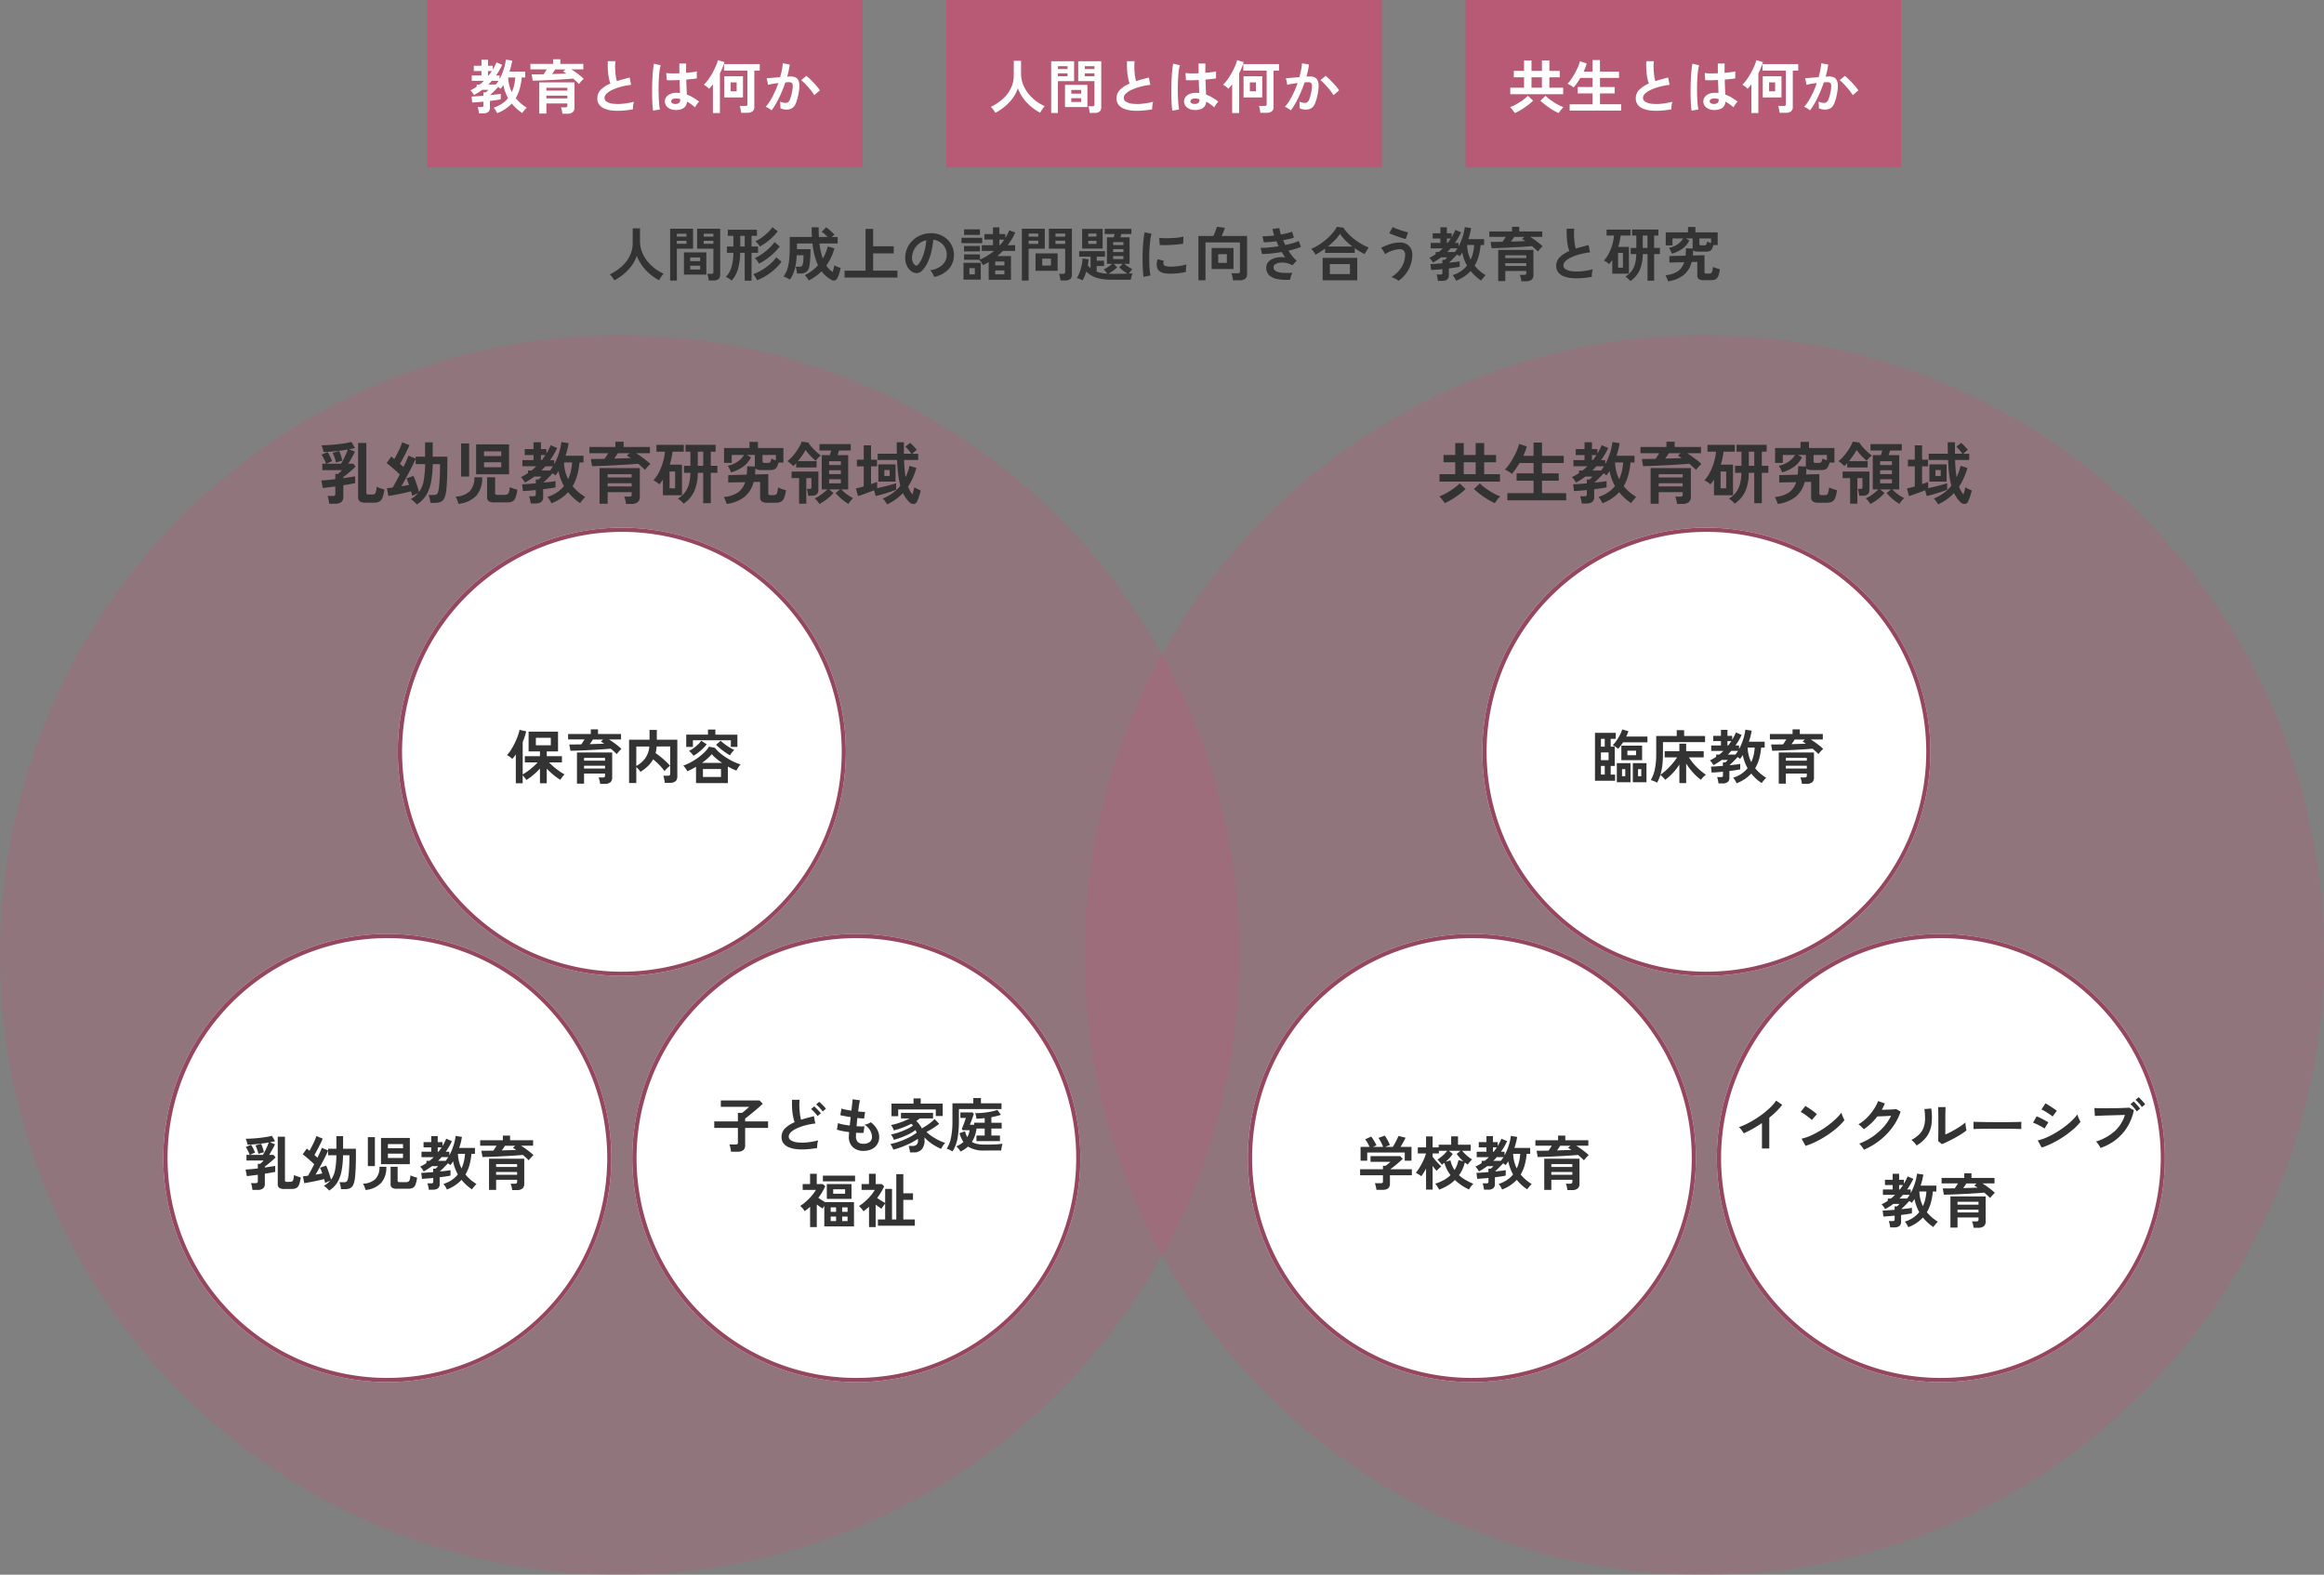
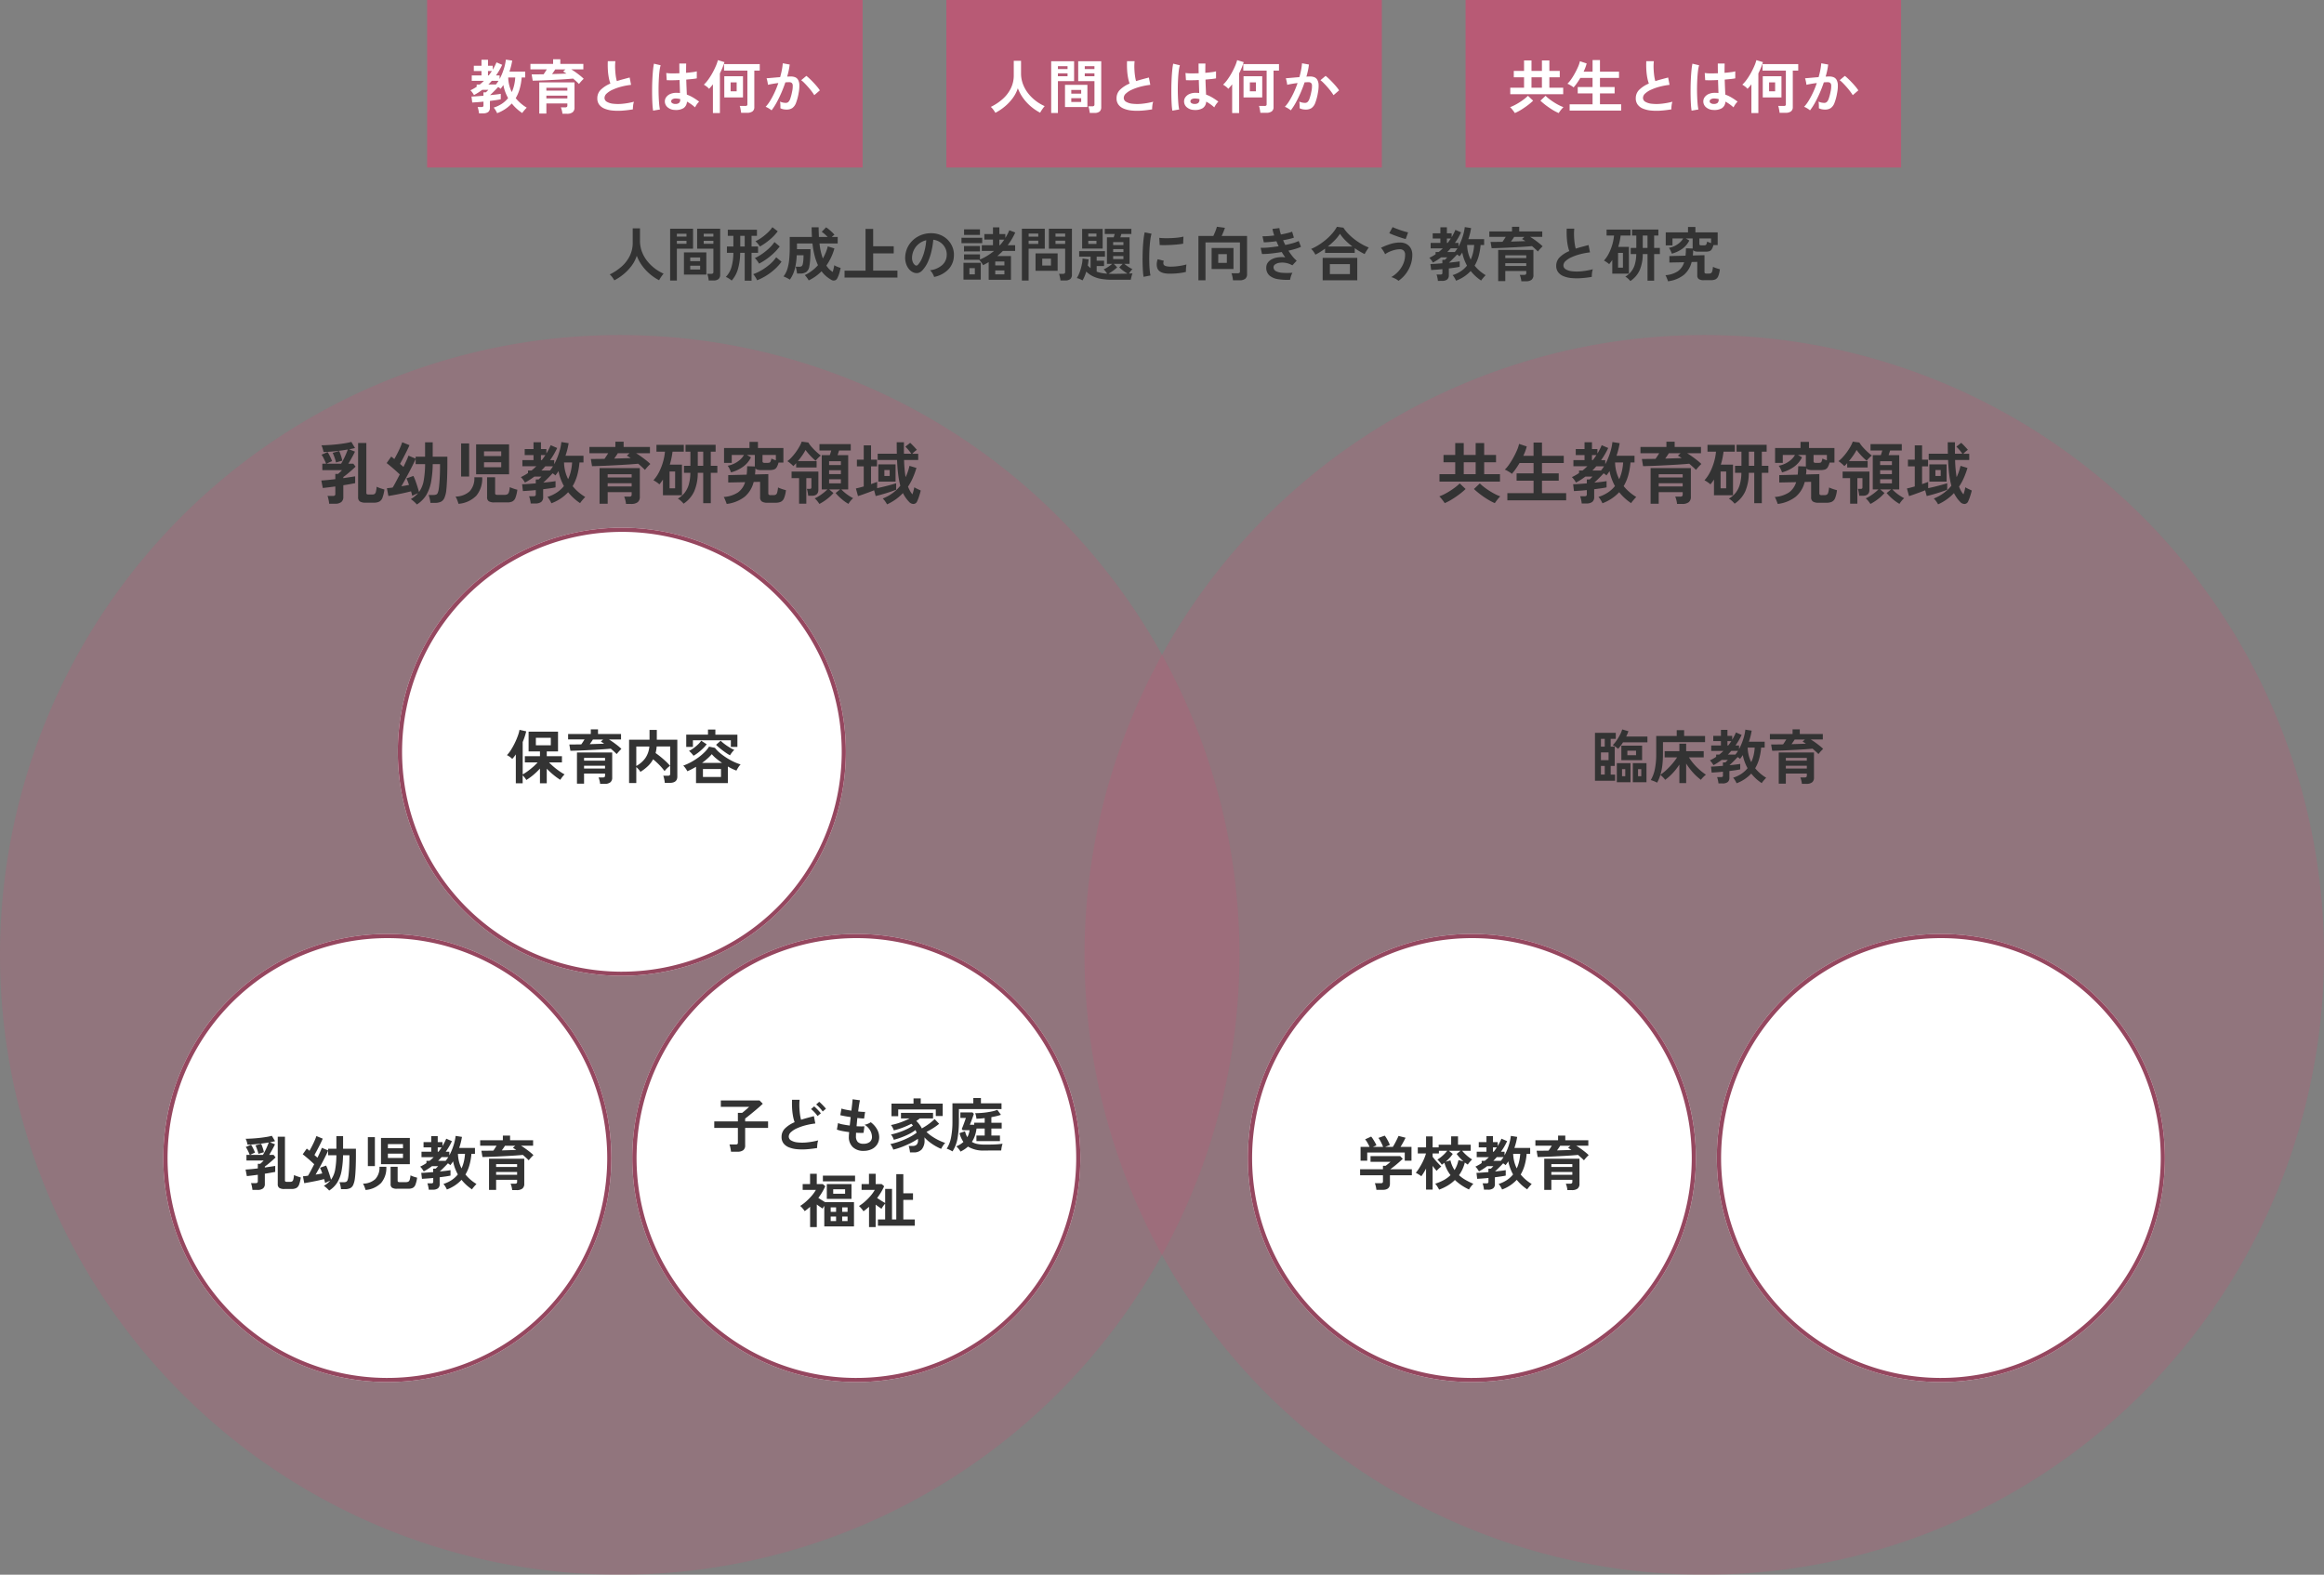
<svg xmlns="http://www.w3.org/2000/svg" width="555" height="376" viewBox="0 0 555 376">
  <rect x="0" y="0" width="555" height="376" fill="#808080" stroke="none" />
  <g id="_" data-name="７" transform="translate(-2439 -3658)">
    <path id="パス_21322" data-name="パス 21322" d="M0,0H104V40H0Z" transform="translate(2789 3658)" fill="#b85a75" />
    <path id="パス_21323" data-name="パス 21323" d="M-41.328-3.5V-5.054h3.29V-7.546h-2.45V-9.072h2.45v-2.492h1.778v2.492h2.492v-2.492h1.778v2.492h2.478v1.526H-31.99v2.492h3.3V-3.5ZM-40.236.994a8.2,8.2,0,0,0-.518-.721A6.563,6.563,0,0,0-41.37-.42a8.324,8.324,0,0,0,1.029-.448q.581-.294,1.19-.679t1.148-.8a9.181,9.181,0,0,0,.9-.777l1.232,1.162A13.665,13.665,0,0,1-37.149-.875Q-37.9-.308-38.7.189A11.39,11.39,0,0,1-40.236.994Zm10.472,0A11.39,11.39,0,0,1-31.3.189q-.8-.5-1.547-1.064A15.935,15.935,0,0,1-34.132-1.96L-32.9-3.122a9.181,9.181,0,0,0,.9.777q.539.413,1.148.8t1.19.679A8.324,8.324,0,0,0-28.63-.42a6.563,6.563,0,0,0-.616.693A8.2,8.2,0,0,0-29.764.994Zm-6.5-6.048h2.492V-7.546H-36.26Zm9.114,5.46v-1.5h5.474V-3.7h-3.542V-5.222h3.542v-2.17H-24.6q-.392.658-.805,1.246a10.721,10.721,0,0,1-.805,1.022,2.522,2.522,0,0,0-.413-.315q-.273-.175-.56-.336a2.977,2.977,0,0,0-.5-.231A6.76,6.76,0,0,0-26.8-7.049a15.266,15.266,0,0,0,.9-1.456q.434-.791.763-1.547a6.572,6.572,0,0,0,.441-1.33l1.61.532a10.1,10.1,0,0,1-.728,1.96h2.142v-2.772h1.764V-8.89h4.55v1.5h-4.55v2.17h3.5V-3.7h-3.5v2.6h5.054v1.5ZM-2.856.112A25.493,25.493,0,0,1-5.418.42,13.648,13.648,0,0,1-7.742.392a6.605,6.605,0,0,1-1.89-.455A2.989,2.989,0,0,1-10.9-1.015a2.467,2.467,0,0,1-.455-1.519,2.793,2.793,0,0,1,.847-2.051A7.225,7.225,0,0,1-8.232-6.048,9.045,9.045,0,0,1-8.617-7.5a14.156,14.156,0,0,1-.217-1.848q-.056-1-.014-2.051h1.806A11.882,11.882,0,0,0-7.1-9.737q.028.889.133,1.7a9.677,9.677,0,0,0,.273,1.4q.7-.224,1.477-.434t1.589-.42l.336,1.75A16.453,16.453,0,0,0-5.656-5.3a12.54,12.54,0,0,0-2.03.714,5.258,5.258,0,0,0-1.421.91,1.441,1.441,0,0,0-.525,1.043,1.064,1.064,0,0,0,.56.938,3.777,3.777,0,0,0,1.54.469,10.594,10.594,0,0,0,2.247,0A17.26,17.26,0,0,0-2.6-1.708a3.547,3.547,0,0,0-.2.9A6.25,6.25,0,0,0-2.856.112ZM7.168.252a2.75,2.75,0,0,1-1.75-.644,1.832,1.832,0,0,1-.644-1.456,1.706,1.706,0,0,1,.35-.987,2.317,2.317,0,0,1,.952-.728,3.61,3.61,0,0,1,1.47-.273,7.9,7.9,0,0,1,.84.042q-.014-.616-.042-1.4T8.288-6.9q-.868.056-1.68.063T5.222-6.86L5.11-8.568a9.36,9.36,0,0,0,1.365.091q.847.007,1.785-.035-.014-.56-.021-1.141t-.007-1.183H9.87q-.014.532-.021,1.092T9.842-8.61q.84-.07,1.526-.161a6.4,6.4,0,0,0,1.036-.2v1.68a10.541,10.541,0,0,1-1.064.154q-.672.07-1.456.14.028,1.022.07,1.953t.07,1.631a8.588,8.588,0,0,1,1.512.714,15.355,15.355,0,0,1,1.428.966,2.5,2.5,0,0,0-.357.385,5.733,5.733,0,0,0-.371.532,4.545,4.545,0,0,0-.252.455,9.193,9.193,0,0,0-1.932-1.372A1.929,1.929,0,0,1,9.2-.161,3.518,3.518,0,0,1,7.168.252ZM1.974.42A13.029,13.029,0,0,1,1.82-.987q-.056-.861-.077-1.918T1.736-5.089q.014-1.127.07-2.205t.147-1.988a14.747,14.747,0,0,1,.217-1.512l1.6.378A7.864,7.864,0,0,0,3.507-9.1q-.105.826-.161,1.841t-.07,2.093Q3.262-4.088,3.3-3.073t.112,1.855A11.744,11.744,0,0,0,3.6.14Zm5.32-1.6a1.354,1.354,0,0,0,.861-.231,1.02,1.02,0,0,0,.287-.833v-.1a5.668,5.668,0,0,0-.994-.14,1.57,1.57,0,0,0-.833.168.575.575,0,0,0-.329.476.516.516,0,0,0,.266.476A1.344,1.344,0,0,0,7.294-1.176ZM22.988.938a5,5,0,0,0-.07-.525Q22.862.1,22.8-.21a2.3,2.3,0,0,0-.147-.49h1.316a.715.715,0,0,0,.4-.084.409.409,0,0,0,.119-.35V-9.142H18.914V-10.7H27.44v1.554h-1.3V-.448A1.224,1.224,0,0,1,25.69.609a2.179,2.179,0,0,1-1.3.329ZM16.254.994v-6.86q-.224.294-.455.56t-.469.518a3.177,3.177,0,0,0-.567-.539,5.946,5.946,0,0,0-.679-.455,8.063,8.063,0,0,0,1.043-1.2,15.408,15.408,0,0,0,1.015-1.6,18.2,18.2,0,0,0,.819-1.666,8.943,8.943,0,0,0,.483-1.393l1.568.476a13.975,13.975,0,0,1-.476,1.337q-.28.679-.616,1.351V.994ZM18.97-2.73V-7.8h4.466V-2.73ZM20.482-4.2h1.442V-6.328H20.482ZM30.254.35a2.585,2.585,0,0,0-.392-.3Q29.6-.126,29.316-.28a2.4,2.4,0,0,0-.476-.21,9.271,9.271,0,0,0,1.134-1.533A19.839,19.839,0,0,0,31.01-3.99a22.151,22.151,0,0,0,.868-2.184q-.714.084-1.379.2t-1.1.224q-.014-.182-.07-.49T29.2-6.853a2.57,2.57,0,0,0-.14-.455l.84-.07q.518-.042,1.148-.1t1.26-.105q.252-.882.413-1.729a14.385,14.385,0,0,0,.217-1.575l1.652.294q-.07.644-.224,1.379t-.378,1.505q.28-.014.5-.021t.392-.007a2.7,2.7,0,0,1,1,.175,1.432,1.432,0,0,1,.707.616A2.642,2.642,0,0,1,36.9-5.733a8.68,8.68,0,0,1-.182,1.981,12.07,12.07,0,0,1-.637,2.366,2.575,2.575,0,0,1-.889,1.2,2.425,2.425,0,0,1-1.358.35,3.848,3.848,0,0,1-.77-.077,2.647,2.647,0,0,1-.7-.245q.014-.322,0-.8a4.19,4.19,0,0,0-.084-.784,3.391,3.391,0,0,0,1.372.308.923.923,0,0,0,.581-.189,1.8,1.8,0,0,0,.469-.756,10.533,10.533,0,0,0,.448-1.673,5.888,5.888,0,0,0,.168-1.519.843.843,0,0,0-.266-.651.966.966,0,0,0-.56-.154q-.392,0-.938.042-.434,1.3-.987,2.562T31.423-1.442A13.746,13.746,0,0,1,30.254.35ZM40.46-3.276a9.912,9.912,0,0,0-.616-.9q-.392-.518-.854-1.043t-.9-.966a5.637,5.637,0,0,0-.756-.665L38.57-7.882a9.046,9.046,0,0,1,.784.679q.448.427.924.931t.882.994a7.791,7.791,0,0,1,.63.854Z" transform="translate(2841 3684)" fill="#fff" />
    <path id="パス_21324" data-name="パス 21324" d="M0,0H104V40H0Z" transform="translate(2665 3658)" fill="#b85a75" />
    <path id="パス_21325" data-name="パス 21325" d="M-40.292.938a7.244,7.244,0,0,0-.49-.749,4.04,4.04,0,0,0-.6-.665,12.424,12.424,0,0,0,2.8-1.855,8.337,8.337,0,0,0,1.967-2.541A7.006,7.006,0,0,0-35.9-8.05v-3.43h1.736v2.954A7.32,7.32,0,0,0-33.7-5.908a8.313,8.313,0,0,0,1.26,2.226,9.976,9.976,0,0,0,1.806,1.771A10.636,10.636,0,0,0-28.518-.658,7.112,7.112,0,0,0-29.1.1a8.189,8.189,0,0,0-.5.812A11.8,11.8,0,0,1-31.836-.6a11.155,11.155,0,0,1-1.841-2A10.211,10.211,0,0,1-34.93-4.928a8.163,8.163,0,0,1-1.218,2.359A11.451,11.451,0,0,1-38.024-.581,12.747,12.747,0,0,1-40.292.938Zm22.54.028a4.437,4.437,0,0,0-.07-.525q-.056-.3-.126-.588A2.627,2.627,0,0,0-18.1-.616h.938a.666.666,0,0,0,.406-.1.4.4,0,0,0,.126-.336V-6.622H-20.51v-4.76h5.5V-.448A1.364,1.364,0,0,1-15.393.623a1.862,1.862,0,0,1-1.253.343ZM-26.964.98V-11.382h5.474v4.76h-3.864V.98Zm3.3-1.414V-5.74h5.348V-.434Zm1.5-1.218H-19.8v-.9h-2.366Zm0-1.988H-19.8v-.882h-2.366Zm3.22-4.158h2.31v-.7h-2.31Zm-6.412,0h2.3v-.7h-2.3Zm6.412-1.708h2.31v-.686h-2.31Zm-6.412,0h2.3v-.686h-2.3ZM-2.856.112A25.493,25.493,0,0,1-5.418.42,13.648,13.648,0,0,1-7.742.392a6.605,6.605,0,0,1-1.89-.455A2.989,2.989,0,0,1-10.9-1.015a2.467,2.467,0,0,1-.455-1.519,2.793,2.793,0,0,1,.847-2.051A7.225,7.225,0,0,1-8.232-6.048,9.045,9.045,0,0,1-8.617-7.5a14.156,14.156,0,0,1-.217-1.848q-.056-1-.014-2.051h1.806A11.882,11.882,0,0,0-7.1-9.737q.028.889.133,1.7a9.677,9.677,0,0,0,.273,1.4q.7-.224,1.477-.434t1.589-.42l.336,1.75A16.453,16.453,0,0,0-5.656-5.3a12.54,12.54,0,0,0-2.03.714,5.258,5.258,0,0,0-1.421.91,1.441,1.441,0,0,0-.525,1.043,1.064,1.064,0,0,0,.56.938,3.777,3.777,0,0,0,1.54.469,10.594,10.594,0,0,0,2.247,0A17.26,17.26,0,0,0-2.6-1.708a3.547,3.547,0,0,0-.2.9A6.25,6.25,0,0,0-2.856.112ZM7.168.252a2.75,2.75,0,0,1-1.75-.644,1.832,1.832,0,0,1-.644-1.456,1.706,1.706,0,0,1,.35-.987,2.317,2.317,0,0,1,.952-.728,3.61,3.61,0,0,1,1.47-.273,7.9,7.9,0,0,1,.84.042q-.014-.616-.042-1.4T8.288-6.9q-.868.056-1.68.063T5.222-6.86L5.11-8.568a9.36,9.36,0,0,0,1.365.091q.847.007,1.785-.035-.014-.56-.021-1.141t-.007-1.183H9.87q-.014.532-.021,1.092T9.842-8.61q.84-.07,1.526-.161a6.4,6.4,0,0,0,1.036-.2v1.68a10.541,10.541,0,0,1-1.064.154q-.672.07-1.456.14.028,1.022.07,1.953t.07,1.631a8.588,8.588,0,0,1,1.512.714,15.355,15.355,0,0,1,1.428.966,2.5,2.5,0,0,0-.357.385,5.733,5.733,0,0,0-.371.532,4.545,4.545,0,0,0-.252.455,9.193,9.193,0,0,0-1.932-1.372A1.929,1.929,0,0,1,9.2-.161,3.518,3.518,0,0,1,7.168.252ZM1.974.42A13.029,13.029,0,0,1,1.82-.987q-.056-.861-.077-1.918T1.736-5.089q.014-1.127.07-2.205t.147-1.988a14.747,14.747,0,0,1,.217-1.512l1.6.378A7.864,7.864,0,0,0,3.507-9.1q-.105.826-.161,1.841t-.07,2.093Q3.262-4.088,3.3-3.073t.112,1.855A11.744,11.744,0,0,0,3.6.14Zm5.32-1.6a1.354,1.354,0,0,0,.861-.231,1.02,1.02,0,0,0,.287-.833v-.1a5.668,5.668,0,0,0-.994-.14,1.57,1.57,0,0,0-.833.168.575.575,0,0,0-.329.476.516.516,0,0,0,.266.476A1.344,1.344,0,0,0,7.294-1.176ZM22.988.938a5,5,0,0,0-.07-.525Q22.862.1,22.8-.21a2.3,2.3,0,0,0-.147-.49h1.316a.715.715,0,0,0,.4-.084.409.409,0,0,0,.119-.35V-9.142H18.914V-10.7H27.44v1.554h-1.3V-.448A1.224,1.224,0,0,1,25.69.609a2.179,2.179,0,0,1-1.3.329ZM16.254.994v-6.86q-.224.294-.455.56t-.469.518a3.177,3.177,0,0,0-.567-.539,5.946,5.946,0,0,0-.679-.455,8.063,8.063,0,0,0,1.043-1.2,15.408,15.408,0,0,0,1.015-1.6,18.2,18.2,0,0,0,.819-1.666,8.943,8.943,0,0,0,.483-1.393l1.568.476a13.975,13.975,0,0,1-.476,1.337q-.28.679-.616,1.351V.994ZM18.97-2.73V-7.8h4.466V-2.73ZM20.482-4.2h1.442V-6.328H20.482ZM30.254.35a2.585,2.585,0,0,0-.392-.3Q29.6-.126,29.316-.28a2.4,2.4,0,0,0-.476-.21,9.271,9.271,0,0,0,1.134-1.533A19.839,19.839,0,0,0,31.01-3.99a22.151,22.151,0,0,0,.868-2.184q-.714.084-1.379.2t-1.1.224q-.014-.182-.07-.49T29.2-6.853a2.57,2.57,0,0,0-.14-.455l.84-.07q.518-.042,1.148-.1t1.26-.105q.252-.882.413-1.729a14.385,14.385,0,0,0,.217-1.575l1.652.294q-.07.644-.224,1.379t-.378,1.505q.28-.014.5-.021t.392-.007a2.7,2.7,0,0,1,1,.175,1.432,1.432,0,0,1,.707.616A2.642,2.642,0,0,1,36.9-5.733a8.68,8.68,0,0,1-.182,1.981,12.07,12.07,0,0,1-.637,2.366,2.575,2.575,0,0,1-.889,1.2,2.425,2.425,0,0,1-1.358.35,3.848,3.848,0,0,1-.77-.077,2.647,2.647,0,0,1-.7-.245q.014-.322,0-.8a4.19,4.19,0,0,0-.084-.784,3.391,3.391,0,0,0,1.372.308.923.923,0,0,0,.581-.189,1.8,1.8,0,0,0,.469-.756,10.533,10.533,0,0,0,.448-1.673,5.888,5.888,0,0,0,.168-1.519.843.843,0,0,0-.266-.651.966.966,0,0,0-.56-.154q-.392,0-.938.042-.434,1.3-.987,2.562T31.423-1.442A13.746,13.746,0,0,1,30.254.35ZM40.46-3.276a9.912,9.912,0,0,0-.616-.9q-.392-.518-.854-1.043t-.9-.966a5.637,5.637,0,0,0-.756-.665L38.57-7.882a9.046,9.046,0,0,1,.784.679q.448.427.924.931t.882.994a7.791,7.791,0,0,1,.63.854Z" transform="translate(2717 3684)" fill="#fff" />
    <path id="パス_21326" data-name="パス 21326" d="M0,0H104V40H0Z" transform="translate(2541 3658)" fill="#b85a75" />
    <path id="パス_21327" data-name="パス 21327" d="M-39.606,1.064a4.28,4.28,0,0,0-.07-.5q-.056-.294-.126-.567a3.334,3.334,0,0,0-.14-.441h.9a.678.678,0,0,0,.392-.084.423.423,0,0,0,.112-.35v-.854q-.8.084-1.512.133t-1.176.077L-41.4-2.954q.434,0,1.2-.056t1.652-.126v-.812l.6-.014.168-.168.252-.252a1.547,1.547,0,0,0,.154-.168H-38.85q-.462.35-.952.665T-40.81-3.3a4.735,4.735,0,0,0-.35-.553,3.39,3.39,0,0,0-.5-.581q.406-.2.777-.406t.721-.448v-.532h.728q.28-.21.525-.434t.483-.448h-2.912V-7.994h2.324v-1.05h-1.834V-10.3h1.834v-1.428h1.554V-10.3h1.134v.938q.266-.448.49-.882t.406-.868l1.358.588q-.308.658-.679,1.3t-.805,1.239h.868v.854a13.787,13.787,0,0,0,.987-2.338,11.64,11.64,0,0,0,.511-2.3l1.512.238A15.966,15.966,0,0,1-32.34-8.9h3.766v1.4h-.84a14.386,14.386,0,0,1-.476,2.7,9.3,9.3,0,0,1-.952,2.24A10.052,10.052,0,0,0-28.21-.294q-.182.182-.406.434t-.413.49a1.947,1.947,0,0,0-.245.364A10.859,10.859,0,0,1-31.78-1.288a9.144,9.144,0,0,1-3.5,2.31,5.755,5.755,0,0,0-.343-.658,4.156,4.156,0,0,0-.483-.672,7.537,7.537,0,0,0,1.981-.931,6.5,6.5,0,0,0,1.463-1.337A11.187,11.187,0,0,1-33.355-4.1a10.014,10.014,0,0,1-.441-1.61q-.154.252-.322.483t-.336.441a1.527,1.527,0,0,0-.252-.224q-.154-.112-.322-.224-.238.266-.588.623t-.707.707q-.357.35-.651.616.812-.07,1.491-.154t1.071-.154v1.3q-.434.1-1.12.2T-37-1.9v1.61A1.243,1.243,0,0,1-37.408.742a1.963,1.963,0,0,1-1.232.322Zm7.826-5.082a8.438,8.438,0,0,0,.567-1.666,11.032,11.032,0,0,0,.259-1.82h-1.68a8.567,8.567,0,0,0,.245,1.834A8.044,8.044,0,0,0-31.78-4.018Zm-5.6-1.806h1.806a7.853,7.853,0,0,0,.63-.882h-1.61q-.2.224-.4.448T-37.38-5.824Zm-.084-2.17h.182q.2-.252.385-.518t.371-.532h-.938Zm17.78,9.156a4.973,4.973,0,0,0-.14-.8,4.44,4.44,0,0,0-.238-.728h1.008a.691.691,0,0,0,.427-.1.475.475,0,0,0,.119-.378V-1.3H-23.52V1.12h-1.694V-6.328H-16.8V-.35A1.393,1.393,0,0,1-17.248.8a2.125,2.125,0,0,1-1.358.364Zm3.948-7.112q-.266-.28-.63-.609t-.77-.679q-.728.07-1.722.14t-2.093.126l-2.184.112q-1.085.056-2.037.084t-1.61.042l-.252-1.5q.616,0,1.351-.007t1.505-.021q.2-.28.392-.581t.378-.6h-3.92v-1.3h5.418v-1.106h1.722v1.106h5.5v1.3h-2.9q.518.308,1.064.7t1.05.791a10.074,10.074,0,0,1,.868.763q-.154.14-.378.371t-.427.469Q-15.61-6.1-15.736-5.95ZM-23.52-2.492h5.012v-.672H-23.52Zm0-1.876h5.012V-5.04H-23.52Zm1.358-3.948,1.834-.056q.882-.028,1.61-.056a9.156,9.156,0,0,0-.8-.5l.56-.5h-2.45q-.154.266-.357.553ZM-2.856.112A25.493,25.493,0,0,1-5.418.42,13.648,13.648,0,0,1-7.742.392a6.605,6.605,0,0,1-1.89-.455A2.989,2.989,0,0,1-10.9-1.015a2.467,2.467,0,0,1-.455-1.519,2.793,2.793,0,0,1,.847-2.051A7.225,7.225,0,0,1-8.232-6.048,9.045,9.045,0,0,1-8.617-7.5a14.156,14.156,0,0,1-.217-1.848q-.056-1-.014-2.051h1.806A11.882,11.882,0,0,0-7.1-9.737q.028.889.133,1.7a9.677,9.677,0,0,0,.273,1.4q.7-.224,1.477-.434t1.589-.42l.336,1.75A16.453,16.453,0,0,0-5.656-5.3a12.54,12.54,0,0,0-2.03.714,5.258,5.258,0,0,0-1.421.91,1.441,1.441,0,0,0-.525,1.043,1.064,1.064,0,0,0,.56.938,3.777,3.777,0,0,0,1.54.469,10.594,10.594,0,0,0,2.247,0A17.26,17.26,0,0,0-2.6-1.708a3.547,3.547,0,0,0-.2.9A6.25,6.25,0,0,0-2.856.112ZM7.168.252a2.75,2.75,0,0,1-1.75-.644,1.832,1.832,0,0,1-.644-1.456,1.706,1.706,0,0,1,.35-.987,2.317,2.317,0,0,1,.952-.728,3.61,3.61,0,0,1,1.47-.273,7.9,7.9,0,0,1,.84.042q-.014-.616-.042-1.4T8.288-6.9q-.868.056-1.68.063T5.222-6.86L5.11-8.568a9.36,9.36,0,0,0,1.365.091q.847.007,1.785-.035-.014-.56-.021-1.141t-.007-1.183H9.87q-.014.532-.021,1.092T9.842-8.61q.84-.07,1.526-.161a6.4,6.4,0,0,0,1.036-.2v1.68a10.541,10.541,0,0,1-1.064.154q-.672.07-1.456.14.028,1.022.07,1.953t.07,1.631a8.588,8.588,0,0,1,1.512.714,15.355,15.355,0,0,1,1.428.966,2.5,2.5,0,0,0-.357.385,5.733,5.733,0,0,0-.371.532,4.545,4.545,0,0,0-.252.455,9.193,9.193,0,0,0-1.932-1.372A1.929,1.929,0,0,1,9.2-.161,3.518,3.518,0,0,1,7.168.252ZM1.974.42A13.029,13.029,0,0,1,1.82-.987q-.056-.861-.077-1.918T1.736-5.089q.014-1.127.07-2.205t.147-1.988a14.747,14.747,0,0,1,.217-1.512l1.6.378A7.864,7.864,0,0,0,3.507-9.1q-.105.826-.161,1.841t-.07,2.093Q3.262-4.088,3.3-3.073t.112,1.855A11.744,11.744,0,0,0,3.6.14Zm5.32-1.6a1.354,1.354,0,0,0,.861-.231,1.02,1.02,0,0,0,.287-.833v-.1a5.668,5.668,0,0,0-.994-.14,1.57,1.57,0,0,0-.833.168.575.575,0,0,0-.329.476.516.516,0,0,0,.266.476A1.344,1.344,0,0,0,7.294-1.176ZM22.988.938a5,5,0,0,0-.07-.525Q22.862.1,22.8-.21a2.3,2.3,0,0,0-.147-.49h1.316a.715.715,0,0,0,.4-.084.409.409,0,0,0,.119-.35V-9.142H18.914V-10.7H27.44v1.554h-1.3V-.448A1.224,1.224,0,0,1,25.69.609a2.179,2.179,0,0,1-1.3.329ZM16.254.994v-6.86q-.224.294-.455.56t-.469.518a3.177,3.177,0,0,0-.567-.539,5.946,5.946,0,0,0-.679-.455,8.063,8.063,0,0,0,1.043-1.2,15.408,15.408,0,0,0,1.015-1.6,18.2,18.2,0,0,0,.819-1.666,8.943,8.943,0,0,0,.483-1.393l1.568.476a13.975,13.975,0,0,1-.476,1.337q-.28.679-.616,1.351V.994ZM18.97-2.73V-7.8h4.466V-2.73ZM20.482-4.2h1.442V-6.328H20.482ZM30.254.35a2.585,2.585,0,0,0-.392-.3Q29.6-.126,29.316-.28a2.4,2.4,0,0,0-.476-.21,9.271,9.271,0,0,0,1.134-1.533A19.839,19.839,0,0,0,31.01-3.99a22.151,22.151,0,0,0,.868-2.184q-.714.084-1.379.2t-1.1.224q-.014-.182-.07-.49T29.2-6.853a2.57,2.57,0,0,0-.14-.455l.84-.07q.518-.042,1.148-.1t1.26-.105q.252-.882.413-1.729a14.385,14.385,0,0,0,.217-1.575l1.652.294q-.07.644-.224,1.379t-.378,1.505q.28-.014.5-.021t.392-.007a2.7,2.7,0,0,1,1,.175,1.432,1.432,0,0,1,.707.616A2.642,2.642,0,0,1,36.9-5.733a8.68,8.68,0,0,1-.182,1.981,12.07,12.07,0,0,1-.637,2.366,2.575,2.575,0,0,1-.889,1.2,2.425,2.425,0,0,1-1.358.35,3.848,3.848,0,0,1-.77-.077,2.647,2.647,0,0,1-.7-.245q.014-.322,0-.8a4.19,4.19,0,0,0-.084-.784,3.391,3.391,0,0,0,1.372.308.923.923,0,0,0,.581-.189,1.8,1.8,0,0,0,.469-.756,10.533,10.533,0,0,0,.448-1.673,5.888,5.888,0,0,0,.168-1.519.843.843,0,0,0-.266-.651.966.966,0,0,0-.56-.154q-.392,0-.938.042-.434,1.3-.987,2.562T31.423-1.442A13.746,13.746,0,0,1,30.254.35ZM40.46-3.276a9.912,9.912,0,0,0-.616-.9q-.392-.518-.854-1.043t-.9-.966a5.637,5.637,0,0,0-.756-.665L38.57-7.882a9.046,9.046,0,0,1,.784.679q.448.427.924.931t.882.994a7.791,7.791,0,0,1,.63.854Z" transform="translate(2593 3684)" fill="#fff" />
    <path id="パス_21328" data-name="パス 21328" d="M-131.292.938a7.247,7.247,0,0,0-.49-.749,4.04,4.04,0,0,0-.6-.665,12.424,12.424,0,0,0,2.8-1.855,8.337,8.337,0,0,0,1.967-2.541A7.006,7.006,0,0,0-126.9-8.05v-3.43h1.736v2.954a7.32,7.32,0,0,0,.462,2.618,8.313,8.313,0,0,0,1.26,2.226,9.976,9.976,0,0,0,1.806,1.771,10.636,10.636,0,0,0,2.114,1.253A7.112,7.112,0,0,0-120.1.1a8.189,8.189,0,0,0-.5.812A11.8,11.8,0,0,1-122.836-.6a11.155,11.155,0,0,1-1.841-2,10.211,10.211,0,0,1-1.253-2.324,8.163,8.163,0,0,1-1.218,2.359,11.451,11.451,0,0,1-1.876,1.988A12.748,12.748,0,0,1-131.292.938Zm22.54.028a4.437,4.437,0,0,0-.07-.525q-.056-.3-.126-.588a2.627,2.627,0,0,0-.154-.469h.938a.666.666,0,0,0,.406-.1.4.4,0,0,0,.126-.336V-6.622h-3.878v-4.76h5.5V-.448a1.364,1.364,0,0,1-.385,1.071,1.862,1.862,0,0,1-1.253.343Zm-9.212.014V-11.382h5.474v4.76h-3.864V.98Zm3.3-1.414V-5.74h5.348V-.434Zm1.5-1.218h2.366v-.9h-2.366Zm0-1.988h2.366v-.882h-2.366Zm3.22-4.158h2.31v-.7h-2.31Zm-6.412,0h2.3v-.7h-2.3Zm6.412-1.708h2.31v-.686h-2.31Zm-6.412,0h2.3v-.686h-2.3Zm16.2,10.528v-6.65h-1.078a14.576,14.576,0,0,1-.532,3.85,7.085,7.085,0,0,1-1.5,2.772,5.253,5.253,0,0,0-.686-.5,3.438,3.438,0,0,0-.714-.364,5.706,5.706,0,0,0,1.358-2.366,13.073,13.073,0,0,0,.448-3.388h-1.54V-7.14h1.54V-9.688h-1.33v-1.456h6.958v1.456h-1.288V-7.14h1.554v1.512h-1.554v6.65Zm2.954-.1a2.561,2.561,0,0,0-.238-.49q-.168-.28-.35-.546a2.984,2.984,0,0,0-.336-.42A11.6,11.6,0,0,0-96.089-1.5a13.211,13.211,0,0,0,1.953-1.407,8.622,8.622,0,0,0,1.5-1.659l1.274,1.05a11.379,11.379,0,0,1-1.6,1.785A14.116,14.116,0,0,1-94.983-.2,13.6,13.6,0,0,1-97.2.924Zm.476-3.976a7.912,7.912,0,0,0-.469-.707,3.058,3.058,0,0,0-.553-.609,11.214,11.214,0,0,0,1.834-1.064A14.328,14.328,0,0,0-94.248-6.8a8.641,8.641,0,0,0,1.2-1.4l1.26,1.05a13.975,13.975,0,0,1-2.142,2.226A14.972,14.972,0,0,1-96.726-3.052Zm.2-4.074a4.835,4.835,0,0,0-.483-.672,4.08,4.08,0,0,0-.581-.588,10.013,10.013,0,0,0,1.512-.9,12.685,12.685,0,0,0,1.442-1.19,7.728,7.728,0,0,0,1.092-1.274l1.274.98a11.364,11.364,0,0,1-1.89,1.988A15.878,15.878,0,0,1-96.53-7.126Zm-4.69-.014h1.064V-9.688h-1.064ZM-84.868.952A6.067,6.067,0,0,0-85.295.3a5.36,5.36,0,0,0-.511-.609,9.634,9.634,0,0,0,1.722-1.05,10.66,10.66,0,0,0,1.428-1.316,13.119,13.119,0,0,1-.8-2.261,20.478,20.478,0,0,1-.518-2.933h-3.7V-6.51h3.234q0,.742-.028,1.505t-.091,1.435a10.794,10.794,0,0,1-.161,1.148,2.042,2.042,0,0,1-.714,1.358,2.529,2.529,0,0,1-1.484.378h-.742a4.9,4.9,0,0,0-.07-.539q-.056-.315-.119-.616a2,2,0,0,0-.147-.469h.784a1.068,1.068,0,0,0,.686-.154,1.027,1.027,0,0,0,.252-.546,6.734,6.734,0,0,0,.126-.931q.042-.553.042-1.113h-1.624A17.857,17.857,0,0,1-88-2.611a9.842,9.842,0,0,1-.539,1.876A7.048,7.048,0,0,1-89.376.77a3.88,3.88,0,0,0-.483-.294q-.315-.168-.609-.3T-90.888,0a5.357,5.357,0,0,0,.882-1.659,10.767,10.767,0,0,0,.462-2.261,28.97,28.97,0,0,0,.14-3.052v-2.45H-84.1q-.028-.532-.049-1.113t-.021-1.2H-82.5q0,.6.021,1.183t.049,1.127h2.072a8.907,8.907,0,0,0-.707-.686,8.322,8.322,0,0,0-.693-.546l1.036-1.064a5.952,5.952,0,0,1,.714.525q.392.329.742.665a5.726,5.726,0,0,1,.546.588,1.787,1.787,0,0,0-.294.217q-.168.147-.35.3h1.414v1.554h-4.34a14.353,14.353,0,0,0,.8,3.584,11.273,11.273,0,0,0,1.176-2.884l1.582.49A13.289,13.289,0,0,1-80.654-2.59a5.019,5.019,0,0,0,1.512,1.526q.126-.406.231-.84a7.034,7.034,0,0,0,.147-.77,2.715,2.715,0,0,0,.441.245q.287.133.581.238t.49.161a10.1,10.1,0,0,1-.336,1.344A6.565,6.565,0,0,1-78.05.448a.941.941,0,0,1-.609.511A1.086,1.086,0,0,1-79.506.8a8.382,8.382,0,0,1-1.211-.854A6.773,6.773,0,0,1-81.8-1.232,10.736,10.736,0,0,1-83.216-.021,10.742,10.742,0,0,1-84.868.952ZM-76.314.28V-1.372H-71.3V-11.34h1.82V-7.2h4.914v1.708h-4.914v4.116h5.8V.28ZM-54.922.126a2.693,2.693,0,0,0-.21-.532,4.564,4.564,0,0,0-.357-.6,3.017,3.017,0,0,0-.4-.469,5.267,5.267,0,0,0,2.919-1.253,3.235,3.235,0,0,0,1.057-2.261,3.451,3.451,0,0,0-.378-1.848,3.612,3.612,0,0,0-1.183-1.316,3.607,3.607,0,0,0-1.645-.6,19.632,19.632,0,0,1-.42,2.66,13.93,13.93,0,0,1-.833,2.548,7.349,7.349,0,0,1-1.281,2.016,2.121,2.121,0,0,1-1.113.714,2,2,0,0,1-1.141-.154,2.724,2.724,0,0,1-1.036-.8,3.859,3.859,0,0,1-.686-1.295,4.52,4.52,0,0,1-.2-1.6,5.838,5.838,0,0,1,.6-2.331A5.858,5.858,0,0,1-59.794-8.82a6.129,6.129,0,0,1,2.058-1.162,6.589,6.589,0,0,1,2.478-.322,5.572,5.572,0,0,1,2,.476,5.221,5.221,0,0,1,1.645,1.155,5.211,5.211,0,0,1,1.092,1.7A4.846,4.846,0,0,1-50.2-4.858a4.828,4.828,0,0,1-1.344,3.213A6.521,6.521,0,0,1-54.922.126ZM-59.472-2.7a.54.54,0,0,0,.322.112.484.484,0,0,0,.336-.168,4.941,4.941,0,0,0,.931-1.428,11.607,11.607,0,0,0,.714-2.086A13.876,13.876,0,0,0-56.8-8.638a4.32,4.32,0,0,0-1.715.812A4.336,4.336,0,0,0-59.7-6.405a4.448,4.448,0,0,0-.49,1.827,2.637,2.637,0,0,0,.175,1.141A1.728,1.728,0,0,0-59.472-2.7ZM-41.888.812V-3.416q-.322.2-.658.378t-.686.35a5.744,5.744,0,0,0-.42-.665,4.109,4.109,0,0,0-.5-.595.04.04,0,0,1,.028-.014.04.04,0,0,0,.028-.014h-3.682V-5.264h3.808v1.232a13.345,13.345,0,0,0,1.8-.931A14.235,14.235,0,0,0-40.6-6.09h-2.94V-7.448h2.674V-8.792h-2.058v-1.316h2.058v-1.6h1.526v1.6h1.428v.924a12.759,12.759,0,0,0,.952-1.834l1.414.532a15.26,15.26,0,0,1-.819,1.575,15.733,15.733,0,0,1-.987,1.463h1.778V-6.09H-38.5q-.308.322-.644.63t-.686.6h3.262V.812ZM-47.908.77V-3.248h4.13V.77Zm-.476-8.708V-9.226h4.956v1.288Zm.616-1.974v-1.33h3.794v1.33Zm-.014,3.948V-7.252h3.808v1.288ZM-40.32-.5h2.184v-.924H-40.32Zm0-2.128h2.184v-.924H-40.32ZM-46.494-.5h1.3v-1.47h-1.3Zm7.154-6.944h.126q.294-.322.553-.658t.5-.686H-39.34ZM-24.752.966a4.437,4.437,0,0,0-.07-.525q-.056-.3-.126-.588A2.627,2.627,0,0,0-25.1-.616h.938a.666.666,0,0,0,.406-.1.4.4,0,0,0,.126-.336V-6.622H-27.51v-4.76h5.5V-.448A1.364,1.364,0,0,1-22.393.623a1.862,1.862,0,0,1-1.253.343ZM-33.964.98V-11.382h5.474v4.76h-3.864V.98ZM-30.7-1.344V-5.5h5.278v4.158Zm1.6-1.246h2.086V-4.242h-2.086Zm3.164-5.166h2.31v-.77h-2.31Zm-6.412,0h2.3v-.77h-2.3Zm6.412-1.736h2.31v-.742h-2.31Zm-6.412,0h2.3v-.742h-2.3ZM-19.474.952q-.28-.154-.679-.329a3.329,3.329,0,0,0-.693-.231,7.016,7.016,0,0,0,.693-1.428,12.428,12.428,0,0,0,.483-1.687,8.39,8.39,0,0,0,.2-1.547l1.442.21a14.1,14.1,0,0,1-.21,1.442q.168.182.336.343t.35.315V-4.718h-2.73V-6.034h6.16v1.316H-16.1v.966h1.764v1.274H-16.1v1.344a8.058,8.058,0,0,0,1.12.308,9.55,9.55,0,0,0,1.386.168q-.154-.238-.4-.553a2.75,2.75,0,0,0-.441-.469,6.115,6.115,0,0,0,.665-.343q.371-.217.735-.476t.644-.5h-1.26V-9.324h1.61q.056-.182.126-.4t.126-.4h-2.38v-1.232h6.356v1.232h-2.394q-.056.182-.119.4t-.133.4h2.212V-3h-1.26a10.977,10.977,0,0,0,.959.7,7.329,7.329,0,0,0,.987.56,4.24,4.24,0,0,0-.441.5q-.245.315-.4.553.294-.014.518-.021t.336-.021A4.569,4.569,0,0,0-7.7-.273q-.084.287-.154.581t-.1.49h-4.424A15.391,15.391,0,0,1-14.987.6a7.464,7.464,0,0,1-2-.623,6.274,6.274,0,0,1-1.6-1.127q-.168.56-.385,1.092A7.78,7.78,0,0,1-19.474.952Zm-.1-7.6v-4.7h4.9v4.7Zm7.2,6.034q.518,0,1.162-.007t1.295-.021l1.183-.028q-.322-.2-.7-.455t-.714-.539q-.336-.28-.56-.5L-9.884-3h-2.142l.812.826a5.6,5.6,0,0,1-.567.511q-.357.287-.756.553t-.735.462q.21.014.441.021T-12.376-.616Zm.21-3.528h2.45v-.714h-2.45Zm0-1.666h2.45v-.714h-2.45Zm0-1.68h2.45v-.7h-2.45ZM-18.1-7.756h1.946V-8.5H-18.1Zm0-1.75h1.946v-.728H-18.1ZM-4.9.1Q-5-.476-5.054-1.309t-.077-1.82q-.021-.987,0-2.037t.084-2.051q.063-1,.168-1.855a14.193,14.193,0,0,1,.245-1.456L-3-10.192a8.736,8.736,0,0,0-.266,1.309q-.112.805-.182,1.764t-.091,1.967q-.021,1.008.007,1.96t.1,1.722A9.323,9.323,0,0,0-3.248-.224ZM1.05-.658Q-1.372-.728-1.694-2.24a3.029,3.029,0,0,1-.056-.84A4.152,4.152,0,0,1-1.54-4.1l1.47.364a1.548,1.548,0,0,0-.105.476,1.077,1.077,0,0,0,.049.378q.182.5,1.484.546a12.4,12.4,0,0,0,1.351-.049q.721-.063,1.414-.189a11.538,11.538,0,0,0,1.211-.28q-.028.2-.063.532t-.049.679q-.014.343,0,.567a11.967,11.967,0,0,1-1.407.266q-.749.1-1.47.133T1.05-.658ZM-1.05-7.49l-.1-1.722a11.866,11.866,0,0,0,1.3.084q.77.014,1.6-.021t1.6-.126A8.693,8.693,0,0,0,4.62-9.506L4.55-7.812q-.56.1-1.3.175t-1.533.119Q.924-7.476.2-7.469T-1.05-7.49ZM8.2.924V-9.66H11.76q.238-.49.49-1.127a9.42,9.42,0,0,0,.364-1.071l1.918.252q-.112.364-.336.917T13.748-9.66H19.81v9.1A1.362,1.362,0,0,1,19.369.574a2.156,2.156,0,0,1-1.351.35H16.45a4.833,4.833,0,0,0-.07-.553q-.056-.315-.133-.623a3.407,3.407,0,0,0-.161-.5H17.57a.7.7,0,0,0,.42-.1.459.459,0,0,0,.126-.378V-8.12H9.884V.924Zm3.15-2.688V-6.79h5.222v5.026Zm1.582-1.47h2.058V-5.32H12.936ZM30.1.8a12.808,12.808,0,0,1-3-.161,3.911,3.911,0,0,1-1.995-.91A2.387,2.387,0,0,1,24.4-2.1a1.987,1.987,0,0,1,.364-1.183,2.7,2.7,0,0,1,.994-.833,4.5,4.5,0,0,1,1.449-.434,6.7,6.7,0,0,1,1.729,0q-.224-.294-.434-.616T28.1-5.824q-1.316.224-2.569.357a18.117,18.117,0,0,1-2.149.119l-.322-1.484a15.659,15.659,0,0,0,1.932-.077q1.148-.105,2.366-.3-.294-.6-.532-1.19-.84.112-1.631.182t-1.379.084L23.492-9.59q.574.014,1.309-.035t1.5-.147a10.543,10.543,0,0,1-.42-1.568l1.652-.2A7.822,7.822,0,0,0,27.9-10.01q.784-.14,1.491-.315a10.324,10.324,0,0,0,1.183-.357L31-9.254a9.749,9.749,0,0,1-1.134.322q-.672.154-1.442.294.112.28.245.567t.273.567q1.022-.21,1.869-.455a7.68,7.68,0,0,0,1.337-.5L32.69-7.07a9.1,9.1,0,0,1-1.3.49q-.777.238-1.687.434A13.553,13.553,0,0,0,30.653-4.8a6.768,6.768,0,0,0,1.015,1.043L30.632-2.646a4.909,4.909,0,0,0-1.589-.581,4.631,4.631,0,0,0-1.449-.035,2.453,2.453,0,0,0-1.057.378.81.81,0,0,0-.4.672,1.037,1.037,0,0,0,.595.966,4,4,0,0,0,1.617.392,17.47,17.47,0,0,0,2.31-.014,2.619,2.619,0,0,0-.259.525q-.119.315-.2.623A2.725,2.725,0,0,0,30.1.8Zm6.034-5.992a5.351,5.351,0,0,0-.462-.749,3.568,3.568,0,0,0-.56-.623,12.077,12.077,0,0,0,1.827-.959,15.625,15.625,0,0,0,1.75-1.288,13.253,13.253,0,0,0,1.5-1.484,9.093,9.093,0,0,0,1.085-1.547l1.554.21a8.84,8.84,0,0,0,1.12,1.414A13.656,13.656,0,0,0,45.43-8.89a15.153,15.153,0,0,0,1.694,1.141,12.494,12.494,0,0,0,1.75.847q-.126.168-.315.455t-.371.581a5.383,5.383,0,0,0-.294.532q-.574-.28-1.176-.637t-1.19-.763v1.12H38.444V-6.636q-.574.42-1.162.791T36.134-5.194ZM37.87.924V-4.438h8.26V.924ZM39.592-.56H44.38V-2.94H39.592ZM39.1-7.14h5.88a15.592,15.592,0,0,1-1.673-1.449A10.043,10.043,0,0,1,42-10.178a9.481,9.481,0,0,1-1.239,1.54A17.722,17.722,0,0,1,39.1-7.14Zm16.87,8.19A2.3,2.3,0,0,0,55.5.707q-.3-.175-.637-.329a2.833,2.833,0,0,0-.616-.21,7.15,7.15,0,0,0,1.673-1.337A6.36,6.36,0,0,0,57.113-3a5.384,5.384,0,0,0,.441-2.156,1.324,1.324,0,0,0-.343-1.008,1.227,1.227,0,0,0-.875-.322,5.226,5.226,0,0,0-1.281.168,7.7,7.7,0,0,0-1.26.434,5.055,5.055,0,0,0-1.015.588,3.915,3.915,0,0,0-.245-.49q-.175-.308-.378-.6a2.688,2.688,0,0,0-.371-.448,16.4,16.4,0,0,1,2.177-.875,7.628,7.628,0,0,1,2.373-.385,3.224,3.224,0,0,1,1.512.343,2.562,2.562,0,0,1,1.043,1,3.109,3.109,0,0,1,.385,1.6,7.1,7.1,0,0,1-.434,2.478A7.867,7.867,0,0,1,57.666-.546,7.4,7.4,0,0,1,55.972,1.05Zm1.736-9.982Q57.372-9,56.84-9.17t-1.127-.378q-.6-.21-1.12-.42t-.819-.364l.8-1.442q.252.126.721.308t1.029.378q.56.2,1.085.35t.861.224Zm7.686,10a4.28,4.28,0,0,0-.07-.5Q65.268.266,65.2-.007a3.334,3.334,0,0,0-.14-.441h.9a.678.678,0,0,0,.392-.084.423.423,0,0,0,.112-.35v-.854q-.8.084-1.512.133t-1.176.077L63.6-2.954q.434,0,1.2-.056t1.652-.126v-.812l.6-.014.168-.168.252-.252a1.548,1.548,0,0,0,.154-.168H66.15q-.462.35-.952.665T64.19-3.3a4.734,4.734,0,0,0-.35-.553,3.39,3.39,0,0,0-.5-.581q.406-.2.777-.406t.721-.448v-.532h.728q.28-.21.525-.434t.483-.448H63.658V-7.994h2.324v-1.05H64.148V-10.3h1.834v-1.428h1.554V-10.3H68.67v.938q.266-.448.49-.882t.406-.868l1.358.588q-.308.658-.679,1.3T69.44-7.994h.868v.854a13.788,13.788,0,0,0,.987-2.338,11.641,11.641,0,0,0,.511-2.3l1.512.238A15.966,15.966,0,0,1,72.66-8.9h3.766v1.4h-.84a14.386,14.386,0,0,1-.476,2.7,9.3,9.3,0,0,1-.952,2.24A10.052,10.052,0,0,0,76.79-.294q-.182.182-.406.434t-.413.49a1.947,1.947,0,0,0-.245.364A10.859,10.859,0,0,1,73.22-1.288a9.144,9.144,0,0,1-3.5,2.31,5.756,5.756,0,0,0-.343-.658,4.156,4.156,0,0,0-.483-.672,7.537,7.537,0,0,0,1.981-.931,6.5,6.5,0,0,0,1.463-1.337A11.187,11.187,0,0,1,71.645-4.1a10.014,10.014,0,0,1-.441-1.61q-.154.252-.322.483t-.336.441a1.526,1.526,0,0,0-.252-.224q-.154-.112-.322-.224-.238.266-.588.623t-.707.707q-.357.35-.651.616.812-.07,1.491-.154T70.588-3.6v1.3q-.434.1-1.12.2T68-1.9v1.61A1.243,1.243,0,0,1,67.592.742a1.963,1.963,0,0,1-1.232.322ZM73.22-4.018a8.438,8.438,0,0,0,.567-1.666,11.032,11.032,0,0,0,.259-1.82h-1.68a8.567,8.567,0,0,0,.245,1.834A8.045,8.045,0,0,0,73.22-4.018Zm-5.6-1.806h1.806a7.854,7.854,0,0,0,.63-.882h-1.61q-.2.224-.4.448T67.62-5.824Zm-.084-2.17h.182q.2-.252.385-.518t.371-.532h-.938Zm17.78,9.156a4.973,4.973,0,0,0-.14-.8,4.441,4.441,0,0,0-.238-.728h1.008a.691.691,0,0,0,.427-.1.475.475,0,0,0,.119-.378V-1.3H81.48V1.12H79.786V-6.328H88.2V-.35A1.393,1.393,0,0,1,87.752.8a2.125,2.125,0,0,1-1.358.364ZM89.264-5.95q-.266-.28-.63-.609t-.77-.679q-.728.07-1.722.14t-2.093.126l-2.184.112q-1.085.056-2.037.084t-1.61.042l-.252-1.5q.616,0,1.351-.007t1.5-.021q.2-.28.392-.581t.378-.6h-3.92v-1.3H83.09v-1.106h1.722v1.106h5.5v1.3h-2.9q.518.308,1.064.7t1.05.791a10.074,10.074,0,0,1,.868.763q-.154.14-.378.371t-.427.469Q89.39-6.1,89.264-5.95ZM81.48-2.492h5.012v-.672H81.48Zm0-1.876h5.012V-5.04H81.48Zm1.358-3.948,1.834-.056q.882-.028,1.61-.056a9.156,9.156,0,0,0-.8-.5l.56-.5h-2.45q-.154.266-.357.553ZM102.144.112A25.493,25.493,0,0,1,99.582.42,13.648,13.648,0,0,1,97.258.392a6.605,6.605,0,0,1-1.89-.455A2.989,2.989,0,0,1,94.1-1.015a2.467,2.467,0,0,1-.455-1.519,2.794,2.794,0,0,1,.847-2.051,7.225,7.225,0,0,1,2.275-1.463A9.045,9.045,0,0,1,96.383-7.5a14.155,14.155,0,0,1-.217-1.848q-.056-1-.014-2.051h1.806A11.882,11.882,0,0,0,97.9-9.737q.028.889.133,1.7a9.677,9.677,0,0,0,.273,1.4q.7-.224,1.477-.434t1.589-.42l.336,1.75a16.453,16.453,0,0,0-2.366.441,12.54,12.54,0,0,0-2.03.714,5.258,5.258,0,0,0-1.421.91,1.441,1.441,0,0,0-.525,1.043,1.064,1.064,0,0,0,.56.938,3.777,3.777,0,0,0,1.54.469,10.594,10.594,0,0,0,2.247,0,17.26,17.26,0,0,0,2.681-.483,3.547,3.547,0,0,0-.2.9A6.251,6.251,0,0,0,102.144.112Zm9.2.994a4.613,4.613,0,0,0-.532-.56,3.2,3.2,0,0,0-.672-.49,5.2,5.2,0,0,0,1.4-1.2,5,5,0,0,0,.882-1.729,9.242,9.242,0,0,0,.336-2.464h-1.33V-6.8h1.344V-9.758h-1.022V-11.2h6.286v1.442h-1.008V-6.8H118.4v1.47h-1.372V1.008h-1.582V-5.334H114.31a9.783,9.783,0,0,1-.742,3.864A6.188,6.188,0,0,1,111.342,1.106ZM107.03-.658V-3.934q-.168.266-.357.518t-.385.49a5.156,5.156,0,0,0-.6-.469,4.913,4.913,0,0,0-.644-.385,7.83,7.83,0,0,0,1.2-1.778,11.92,11.92,0,0,0,.812-2.1,11.159,11.159,0,0,0,.392-2.1h-1.778v-1.428h5.712v1.428h-2.352q-.084.672-.224,1.358a12.9,12.9,0,0,1-.35,1.344h2.548v6.4ZM108.416-2.1h1.162V-5.614h-1.162Zm5.894-4.7h1.134V-9.758H114.31Zm6.034,7.966a3.7,3.7,0,0,0-.154-.448q-.112-.28-.231-.56a2.793,2.793,0,0,0-.231-.448,6.171,6.171,0,0,0,2.968-.945,4.065,4.065,0,0,0,1.5-2.149l-3.528.07v-1.54l3.85-.1q.056-.406.077-.847t.035-.917l1.61.056a.394.394,0,0,0-.007-.077.393.393,0,0,1-.007-.077V-9.072h-1.652l.854.49a5.185,5.185,0,0,1-1.715,2.009,7.835,7.835,0,0,1-2.457,1.141,6.618,6.618,0,0,0-.3-.721,3.27,3.27,0,0,0-.4-.665,5.211,5.211,0,0,0,1.295-.413A5.426,5.426,0,0,0,123.06-8a3.823,3.823,0,0,0,.9-1.071h-2.548v1.666H119.8v-3.108h5.32V-11.8h1.764v1.288h5.32v3.038H131.18a3.585,3.585,0,0,1-.385.987,1.067,1.067,0,0,1-.574.462,3.067,3.067,0,0,1-.945.119h-1.694A2.783,2.783,0,0,1,126.777-6a.8.8,0,0,1-.427-.287A9.531,9.531,0,0,1,126.266-5l2.786-.07v4a.38.38,0,0,0,.1.3.663.663,0,0,0,.413.091h.532a1.055,1.055,0,0,0,.511-.105.732.732,0,0,0,.294-.455,6.011,6.011,0,0,0,.175-1.05,3.964,3.964,0,0,0,.483.21q.3.112.623.21t.546.154a6.426,6.426,0,0,1-.385,1.645,1.427,1.427,0,0,1-.672.77,2.646,2.646,0,0,1-1.127.2H128.9a2.084,2.084,0,0,1-1.211-.266,1.028,1.028,0,0,1-.357-.882v-3.22l-1.344.028a5.86,5.86,0,0,1-1.869,3.08A7.591,7.591,0,0,1,120.344,1.162ZM128.3-7.42h.588a1.292,1.292,0,0,0,.406-.049.406.406,0,0,0,.224-.245,4.012,4.012,0,0,0,.182-.616,3.008,3.008,0,0,0,.42.2q.252.1.5.182v-1.12h-2.786v1.3a.329.329,0,0,0,.1.273A.618.618,0,0,0,128.3-7.42Z" transform="translate(2717 3724)" fill="#333" />
    <path id="パス_21329" data-name="パス 21329" d="M148,0A148,148,0,1,1,0,148,148,148,0,0,1,148,0Z" transform="translate(2439 3738)" fill="#b85a75" opacity="0.3" style="mix-blend-mode: multiply;isolation: isolate" />
    <path id="パス_21330" data-name="パス 21330" d="M-69.392,1.28a5.6,5.6,0,0,0-.08-.616q-.064-.36-.144-.7a2.968,2.968,0,0,0-.176-.544h1.264a.806.806,0,0,0,.464-.1.477.477,0,0,0,.144-.408v-1.76q-.832.112-1.6.208t-1.392.16l-.352-1.792q.656-.032,1.536-.12t1.808-.2V-5.84h.656q.192-.16.472-.424a5.961,5.961,0,0,0,.456-.472h-4.688V-8.288h.9q-.112-.3-.3-.7t-.384-.784a4.518,4.518,0,0,0-.408-.656l1.456-.624a10.512,10.512,0,0,1,.592,1.072q.3.624.48,1.088-.256.1-.648.28T-70-8.288h3.472q.256-.432.568-1.04t.584-1.24q.272-.632.432-1.1-.912.16-1.928.288t-2.008.208q-.992.08-1.856.1a7.849,7.849,0,0,0-.208-.832,3.955,3.955,0,0,0-.3-.768q.912-.016,1.92-.08t2-.176q.992-.112,1.832-.256a13.561,13.561,0,0,0,1.4-.3l.88,1.472q-.3.064-.656.144t-.752.16l1.392.544q-.16.352-.432.864t-.576,1.04q-.3.528-.576.976h1.184l.544.7q-.416.416-.944.88t-1.048.888q-.52.424-.936.712v.272q.864-.128,1.6-.24t1.232-.192v1.632l-1.248.232q-.736.136-1.584.264V-.368a1.5,1.5,0,0,1-.5,1.256A2.372,2.372,0,0,1-68,1.28Zm8.736-.256a2.454,2.454,0,0,1-1.416-.3A1.175,1.175,0,0,1-62.48-.288V-13.232h1.968V-1.344a.4.4,0,0,0,.112.336.764.764,0,0,0,.416.08h.928a.9.9,0,0,0,.528-.136.954.954,0,0,0,.3-.536,6.739,6.739,0,0,0,.176-1.184,4.727,4.727,0,0,0,.544.24q.336.128.7.24l.616.192a9.21,9.21,0,0,1-.464,1.944,1.715,1.715,0,0,1-.76.936,2.819,2.819,0,0,1-1.3.256Zm-7.1-9.584a6.9,6.9,0,0,0-.2-.768q-.136-.432-.3-.848a6.444,6.444,0,0,0-.3-.688l1.552-.448a10.177,10.177,0,0,1,.44,1.144,9.57,9.57,0,0,1,.312,1.176q-.288.064-.76.2T-67.76-8.56ZM-48.448,1.456a5.238,5.238,0,0,0-.4-.424Q-49.1.784-49.392.544A3.684,3.684,0,0,0-49.9.176,7.1,7.1,0,0,0-48.16-1.232a7.763,7.763,0,0,0-.728.3q-.408.192-.664.32-.048-.224-.12-.5t-.168-.576q-.544.144-1.312.32t-1.568.336q-.8.16-1.472.28t-1.056.184L-55.6-2.432q.224-.016.584-.056t.792-.1q.32-.512.768-1.36t.928-1.776q-.288-.272-.7-.648t-.856-.76q-.448-.384-.864-.728t-.72-.568l1.1-1.552a7.748,7.748,0,0,1,.736.592q.24-.416.528-.96t.56-1.112q.272-.568.48-1.08t.32-.864l1.728.7q-.16.4-.44.984t-.608,1.224q-.328.64-.648,1.232t-.56,1.024q.224.208.44.392t.376.344q.416-.848.744-1.576a11.566,11.566,0,0,0,.456-1.128l1.712.72v-.464h2.256v-3.44h1.824v3.44h3.5v1.664q0,2.128-.08,3.856T-41.44-1.76A6,6,0,0,1-41.9-.048a1.755,1.755,0,0,1-.848.872,3.463,3.463,0,0,1-1.424.248h-1.04a7.024,7.024,0,0,0-.16-.984,5.361,5.361,0,0,0-.272-.9h1.088a2.057,2.057,0,0,0,.712-.1.709.709,0,0,0,.384-.4,3.82,3.82,0,0,0,.232-.912q.112-.656.216-2.232t.1-3.72h-1.744a25.866,25.866,0,0,1-.392,4.216A9.351,9.351,0,0,1-46.2-.8,7.034,7.034,0,0,1-48.448,1.456Zm.512-2.976a6.664,6.664,0,0,0,1.12-2.72,23.241,23.241,0,0,0,.336-3.936h-2.256v-1.3q-.128.352-.416.952t-.664,1.336q-.376.736-.792,1.512t-.816,1.5q-.4.72-.72,1.28.528-.08,1.008-.168l.816-.152q-.16-.464-.32-.88a5.245,5.245,0,0,0-.3-.672l1.664-.592a9.851,9.851,0,0,1,.48,1.136q.256.7.488,1.432T-47.936-1.52ZM-34.3-5.744V-12.9h7.872v7.152Zm4.352,6.7A2.328,2.328,0,0,1-31.288.672,1.132,1.132,0,0,1-31.68-.3V-5.04h1.92v3.76a.444.444,0,0,0,.1.336.726.726,0,0,0,.456.1h1.728a1.273,1.273,0,0,0,.656-.144.932.932,0,0,0,.368-.544,5.535,5.535,0,0,0,.192-1.152q.208.1.536.224t.68.232q.352.1.592.168A8.214,8.214,0,0,1-24.9-.16a1.642,1.642,0,0,1-.728.888,2.762,2.762,0,0,1-1.24.232Zm-8.56.336q-.08-.3-.28-.84a4.779,4.779,0,0,0-.424-.888A5.021,5.021,0,0,0-35.848-1.68,4.544,4.544,0,0,0-34.72-5.04h1.872A6.322,6.322,0,0,1-34.264-.624,6.7,6.7,0,0,1-38.512,1.3Zm.624-6.512v-7.9h1.92v7.9Zm5.472-2.224H-28.3V-8.624h-4.112Zm0-2.656H-28.3v-1.12h-4.112ZM-21.264,1.216a4.892,4.892,0,0,0-.08-.576q-.064-.336-.144-.648a3.81,3.81,0,0,0-.16-.5h1.024a.774.774,0,0,0,.448-.1.484.484,0,0,0,.128-.4v-.976q-.912.1-1.728.152t-1.344.088l-.192-1.632q.5,0,1.376-.064t1.888-.144v-.928l.688-.016.192-.192.288-.288A1.769,1.769,0,0,0-18.7-5.2h-1.7q-.528.4-1.088.76t-1.152.664a5.411,5.411,0,0,0-.4-.632,3.875,3.875,0,0,0-.576-.664q.464-.224.888-.464t.824-.512v-.608h.832q.32-.24.6-.5t.552-.512h-3.328V-9.136h2.656v-1.2h-2.1v-1.44h2.1v-1.632h1.776v1.632h1.3V-10.7q.3-.512.56-1.008t.464-.992l1.552.672q-.352.752-.776,1.48t-.92,1.416h.992v.976a15.757,15.757,0,0,0,1.128-2.672,13.3,13.3,0,0,0,.584-2.624l1.728.272a18.247,18.247,0,0,1-.752,3.008h4.3v1.6h-.96a16.441,16.441,0,0,1-.544,3.088,10.634,10.634,0,0,1-1.088,2.56A11.488,11.488,0,0,0-8.24-.336q-.208.208-.464.5t-.472.56a2.225,2.225,0,0,0-.28.416A12.411,12.411,0,0,1-12.32-1.472a10.451,10.451,0,0,1-4,2.64,6.577,6.577,0,0,0-.392-.752,4.75,4.75,0,0,0-.552-.768A8.614,8.614,0,0,0-15-1.416a7.427,7.427,0,0,0,1.672-1.528,12.785,12.785,0,0,1-.792-1.744,11.445,11.445,0,0,1-.5-1.84q-.176.288-.368.552t-.384.5a1.745,1.745,0,0,0-.288-.256q-.176-.128-.368-.256-.272.3-.672.712t-.808.808q-.408.4-.744.7.928-.08,1.7-.176t1.224-.176v1.488q-.5.112-1.28.224t-1.68.224v1.84A1.421,1.421,0,0,1-18.752.848a2.244,2.244,0,0,1-1.408.368Zm8.944-5.808a9.644,9.644,0,0,0,.648-1.9,12.608,12.608,0,0,0,.3-2.08H-13.3a9.791,9.791,0,0,0,.28,2.1A9.194,9.194,0,0,0-12.32-4.592Zm-6.4-2.064h2.064a8.976,8.976,0,0,0,.72-1.008h-1.84q-.224.256-.456.512T-18.72-6.656Zm-.1-2.48h.208q.224-.288.44-.592t.424-.608h-1.072ZM1.5,1.328a5.683,5.683,0,0,0-.16-.912,5.074,5.074,0,0,0-.272-.832H2.224a.79.79,0,0,0,.488-.112A.543.543,0,0,0,2.848-.96v-.528H-2.88V1.28H-4.816V-7.232H4.8V-.4A1.592,1.592,0,0,1,4.288.912a2.429,2.429,0,0,1-1.552.416ZM6.016-6.8q-.3-.32-.72-.7t-.88-.776q-.832.08-1.968.16T.056-7.968l-2.5.128q-1.24.064-2.328.1t-1.84.048L-6.9-9.408q.7,0,1.544-.008t1.72-.024q.224-.32.448-.664t.432-.68h-4.48v-1.488H-1.04v-1.264H.928v1.264H7.216v1.488H3.9q.592.352,1.216.8t1.2.9a11.513,11.513,0,0,1,.992.872q-.176.16-.432.424t-.488.536Q6.16-6.976,6.016-6.8Zm-8.9,3.952H2.848v-.768H-2.88Zm0-2.144H2.848V-5.76H-2.88ZM-1.328-9.5l2.1-.064q1.008-.032,1.84-.064a10.463,10.463,0,0,0-.912-.576l.64-.576h-2.8q-.176.3-.408.632T-1.328-9.5ZM15.248,1.264a5.271,5.271,0,0,0-.608-.64,3.66,3.66,0,0,0-.768-.56,5.944,5.944,0,0,0,1.6-1.368A5.709,5.709,0,0,0,16.48-3.28,10.562,10.562,0,0,0,16.864-6.1h-1.52v-1.68H16.88v-3.376H15.712V-12.8H22.9v1.648H21.744v3.376h1.568V-6.1H21.744V1.152H19.936V-6.1h-1.3a11.181,11.181,0,0,1-.848,4.416A7.072,7.072,0,0,1,15.248,1.264ZM10.32-.752V-4.5q-.192.3-.408.592t-.44.56a5.893,5.893,0,0,0-.688-.536,5.615,5.615,0,0,0-.736-.44A8.948,8.948,0,0,0,9.424-6.352a13.624,13.624,0,0,0,.928-2.4,12.753,12.753,0,0,0,.448-2.4H8.768v-1.632H15.3v1.632H12.608q-.1.768-.256,1.552a14.746,14.746,0,0,1-.4,1.536h2.912V-.752ZM11.9-2.4h1.328V-6.416H11.9ZM18.64-7.776h1.3v-3.376h-1.3Zm6.9,9.1A4.23,4.23,0,0,0,25.36.816Q25.232.5,25.1.176a3.192,3.192,0,0,0-.264-.512,7.052,7.052,0,0,0,3.392-1.08,4.645,4.645,0,0,0,1.712-2.456l-4.032.08v-1.76l4.4-.112q.064-.464.088-.968t.04-1.048l1.84.064a.45.45,0,0,0-.008-.088.45.45,0,0,1-.008-.088v-2.576H30.368l.976.56a5.926,5.926,0,0,1-1.96,2.3,8.954,8.954,0,0,1-2.808,1.3,7.564,7.564,0,0,0-.344-.824,3.737,3.737,0,0,0-.456-.76,5.956,5.956,0,0,0,1.48-.472,6.2,6.2,0,0,0,1.384-.88,4.369,4.369,0,0,0,1.024-1.224H26.752v1.9h-1.84v-3.552h6.08v-1.472h2.016v1.472h6.08v3.472H37.92a4.1,4.1,0,0,1-.44,1.128,1.22,1.22,0,0,1-.656.528,3.505,3.505,0,0,1-1.08.136H33.808a3.181,3.181,0,0,1-.92-.1.915.915,0,0,1-.488-.328,10.893,10.893,0,0,1-.1,1.472l3.184-.08v4.576a.434.434,0,0,0,.12.344.757.757,0,0,0,.472.1h.608a1.206,1.206,0,0,0,.584-.12.836.836,0,0,0,.336-.52,6.868,6.868,0,0,0,.2-1.2,4.531,4.531,0,0,0,.552.24q.344.128.712.24t.624.176a7.344,7.344,0,0,1-.44,1.88,1.631,1.631,0,0,1-.768.88A3.024,3.024,0,0,1,37.2,1.04H35.312a2.381,2.381,0,0,1-1.384-.3A1.175,1.175,0,0,1,33.52-.272v-3.68l-1.536.032A6.7,6.7,0,0,1,29.848-.4,8.675,8.675,0,0,1,25.536,1.328ZM34.624-8.48H35.3a1.477,1.477,0,0,0,.464-.056.464.464,0,0,0,.256-.28,4.582,4.582,0,0,0,.208-.7,3.437,3.437,0,0,0,.48.224q.288.112.576.208v-1.28H34.1V-8.88a.376.376,0,0,0,.112.312A.707.707,0,0,0,34.624-8.48ZM47.68,1.328a6.941,6.941,0,0,0-.5-.688A3.979,3.979,0,0,0,46.56,0a7.364,7.364,0,0,0,1.016-.552,12.85,12.85,0,0,0,1.112-.792,10.782,10.782,0,0,0,.912-.8H48.24V-10.32h1.92q.1-.256.192-.56t.16-.56H47.7v-1.52h7.472v1.52H52.384q-.08.256-.176.552t-.192.568H54.56v8.176H52.912a10.843,10.843,0,0,0,.824.768,9.923,9.923,0,0,0,1,.744,10.285,10.285,0,0,0,1.008.584A4.879,4.879,0,0,0,55.12.6a4.867,4.867,0,0,0-.5.712A10.031,10.031,0,0,1,53,.168,11.59,11.59,0,0,1,51.552-1.28l1.072-.864H50.016l1.024.864A10.08,10.08,0,0,1,49.48.176,11.773,11.773,0,0,1,47.68,1.328Zm-4.848-.064v-6.1H41.04V-6.4h6.4v4.352q0,1.424-1.584,1.424h-.848q-.016-.224-.072-.544t-.12-.624a2.383,2.383,0,0,0-.144-.48h.656a.525.525,0,0,0,.36-.088.525.525,0,0,0,.088-.36V-4.832H44.56v6.1Zm-.7-8.64v-1.04q-.16.192-.336.376T41.44-7.7a2.67,2.67,0,0,0-.392-.408q-.264-.232-.536-.448a3.371,3.371,0,0,0-.48-.328,6.775,6.775,0,0,0,1.048-.96A14.034,14.034,0,0,0,42.1-11.1a13.855,13.855,0,0,0,.84-1.32,6.882,6.882,0,0,0,.52-1.128l1.584.208a6.608,6.608,0,0,0,.784,1.064,14.637,14.637,0,0,0,1.1,1.128q.592.544,1.1.928a4.3,4.3,0,0,0-.656.568,8.027,8.027,0,0,0-.592.664q-.4-.336-.848-.776t-.856-.912a10.6,10.6,0,0,1-.7-.888,10.944,10.944,0,0,1-.76,1.256q-.488.712-1.064,1.4h4.464v1.536ZM50-3.584h2.816V-4.56H50Zm0-2.208h2.816V-6.72H50Zm0-2.16h2.816V-8.88H50ZM63.84,1.424A6.55,6.55,0,0,0,63.384.7a4.54,4.54,0,0,0-.568-.672A10.237,10.237,0,0,0,65.16-1.256a10.026,10.026,0,0,0,1.848-1.768A19.549,19.549,0,0,1,66.5-5.7q-.192-1.5-.272-3.472H61.6v-1.488h4.576q-.016-.64-.024-1.32t-.008-1.416h1.728q-.016,1.456,0,2.736h1.76a9.063,9.063,0,0,0-.688-.9,10.557,10.557,0,0,0-.736-.792l1.152-.912q.24.208.544.52t.592.624q.288.312.464.536a4.588,4.588,0,0,0-.568.432q-.312.272-.536.5H71.28v1.488H67.9q.032,1.184.128,2.208t.24,1.888a12.4,12.4,0,0,0,.928-2.7l1.664.5a20.4,20.4,0,0,1-.88,2.4,13.174,13.174,0,0,1-1.136,2.064,9.17,9.17,0,0,0,.48,1.024A4.784,4.784,0,0,0,69.9-.96q.144-.416.264-.88t.184-.816a3.913,3.913,0,0,0,.44.256q.28.144.584.28t.512.248q-.128.56-.368,1.3A11.061,11.061,0,0,1,71.04.672a1,1,0,0,1-.864.664,1.437,1.437,0,0,1-1.088-.52,8.056,8.056,0,0,1-.792-.96,8.736,8.736,0,0,1-.664-1.12,11.865,11.865,0,0,1-1.72,1.5A11.982,11.982,0,0,1,63.84,1.424ZM56.9-.544l-.5-1.824q.384-.08.872-.208t1-.272v-4.8H56.64v-1.6h1.632v-3.408h1.744v3.408H61.44v1.6H60.016v4.24q.416-.144.792-.28t.664-.248v1.5q.736-.16,1.592-.368t1.64-.424q.784-.216,1.312-.376v1.536q-.352.144-.944.352t-1.288.424q-.7.216-1.392.408T61.12-.56l-.368-1.376q-.592.24-1.3.5t-1.376.5Q57.408-.7,56.9-.544ZM61.76-4V-8.112h4.112V-4ZM63.2-5.344h1.264V-6.768H63.2Z" transform="translate(2587 3777)" fill="#333" />
-     <path id="パス_21331" data-name="パス 21331" d="M53.5,0A53.5,53.5,0,1,1,0,53.5,53.5,53.5,0,0,1,53.5,0Z" transform="translate(2534 3784)" fill="#fff" />
+     <path id="パス_21331" data-name="パス 21331" d="M53.5,0A53.5,53.5,0,1,1,0,53.5,53.5,53.5,0,0,1,53.5,0" transform="translate(2534 3784)" fill="#fff" />
    <path id="パス_21331_-_アウトライン" data-name="パス 21331 - アウトライン" d="M53.5,1A52.514,52.514,0,0,0,33.065,101.875,52.514,52.514,0,0,0,73.935,5.125,52.17,52.17,0,0,0,53.5,1m0-1A53.5,53.5,0,1,1,0,53.5,53.5,53.5,0,0,1,53.5,0Z" transform="translate(2534 3784)" fill="#95475f" />
    <path id="パス_21332" data-name="パス 21332" d="M-25.816,1.022V-5.866q-.21.308-.42.574t-.434.5a3.972,3.972,0,0,0-.588-.5,3.848,3.848,0,0,0-.686-.4,7.291,7.291,0,0,0,.98-1.267,16.968,16.968,0,0,0,.917-1.659,17.056,17.056,0,0,0,.721-1.708,8.529,8.529,0,0,0,.392-1.414l1.6.364q-.14.6-.35,1.246t-.49,1.3v7.742A13,13,0,0,0-23-1.848q.658-.476,1.3-1.036a10.9,10.9,0,0,0,1.092-1.078H-23.66V-5.446h3.612V-6.58h-2.716V-11.3h7.028V-6.58h-2.688v1.134H-14.8v1.484h-3.08q.364.392.84.819t.994.819q.518.392,1.008.714a10,10,0,0,0,.868.518,4.386,4.386,0,0,0-.553.616Q-15.008-.1-15.19.2A13.753,13.753,0,0,1-16.828-.98a17.431,17.431,0,0,1-1.6-1.484V1.022h-1.624V-2.492A15,15,0,0,1-21.637-.966,13.938,13.938,0,0,1-23.3.238a6.267,6.267,0,0,0-.4-.567,4.713,4.713,0,0,0-.483-.539v1.89Zm4.788-9.072h3.57V-9.828h-3.57ZM-5.684,1.162a4.973,4.973,0,0,0-.14-.8,4.44,4.44,0,0,0-.238-.728h1.008a.691.691,0,0,0,.427-.1A.475.475,0,0,0-4.508-.84V-1.3H-9.52V1.12h-1.694V-6.328H-2.8V-.35A1.393,1.393,0,0,1-3.248.8a2.125,2.125,0,0,1-1.358.364ZM-1.736-5.95q-.266-.28-.63-.609t-.77-.679q-.728.07-1.722.14t-2.093.126l-2.184.112q-1.085.056-2.037.084t-1.61.042l-.252-1.5q.616,0,1.351-.007t1.505-.021q.2-.28.392-.581t.378-.6h-3.92v-1.3H-7.91v-1.106h1.722v1.106h5.5v1.3h-2.9q.518.308,1.064.7t1.05.791A10.074,10.074,0,0,1-.6-7.182q-.154.14-.378.371t-.427.469Q-1.61-6.1-1.736-5.95ZM-9.52-2.492h5.012v-.672H-9.52Zm0-1.876h5.012V-5.04H-9.52Zm1.358-3.948,1.834-.056q.882-.028,1.61-.056a9.156,9.156,0,0,0-.8-.5l.56-.5h-2.45q-.154.266-.357.553ZM1.232.966V-9.38H6.118v-2.338H7.854V-9.38h4.9V-.574q0,1.5-1.806,1.5H9.758a5.068,5.068,0,0,0-.07-.56Q9.632.042,9.555-.273a2.83,2.83,0,0,0-.161-.5h1.092a.73.73,0,0,0,.427-.1.445.445,0,0,0,.133-.378v-6.51H7.826q-.042.434-.105.819a7.6,7.6,0,0,1-.161.749q.588.406,1.232.931t1.232,1.078a11.726,11.726,0,0,1,.994,1.043,4.163,4.163,0,0,0-.455.35,6.666,6.666,0,0,0-.49.469,2.732,2.732,0,0,0-.357.455,13.2,13.2,0,0,0-1.253-1.47A17.267,17.267,0,0,0,6.972-4.7,6.536,6.536,0,0,1,5.719-3.066,11.307,11.307,0,0,1,3.934-1.694a2.687,2.687,0,0,0-.413-.581,5.4,5.4,0,0,0-.567-.567V.966ZM2.954-3.108A6.42,6.42,0,0,0,5.075-4.935a5.687,5.687,0,0,0,1-2.821H2.954ZM17.22.98V-2.912q-.518.308-1.036.574t-1.036.49a5.412,5.412,0,0,0-.427-.693,4.428,4.428,0,0,0-.553-.651A12.429,12.429,0,0,0,15.981-4a15.739,15.739,0,0,0,1.785-1.127,12.469,12.469,0,0,0,1.519-1.295,7.034,7.034,0,0,0,1.043-1.3l1.414.294a6.809,6.809,0,0,0,1.05,1.1A15.208,15.208,0,0,0,24.3-5.194a14.874,14.874,0,0,0,1.764,1.008,12.27,12.27,0,0,0,1.806.714,3.848,3.848,0,0,0-.567.714A8.544,8.544,0,0,0,26.866-2a13.459,13.459,0,0,1-2.044-.98V.98ZM14.882-7.658v-2.926h5.194V-11.8H21.84v1.218H27.1v2.926H25.536V-9.24H16.478v1.582Zm3.99,7.182h4.312v-1.9H18.872Zm6.468-5.18a7.493,7.493,0,0,1-.812-.483q-.448-.3-.917-.651T22.722-7.5a9.484,9.484,0,0,1-.714-.665L23.1-9.128a10.417,10.417,0,0,0,.959.805,13.8,13.8,0,0,0,1.183.8,8.685,8.685,0,0,0,1.12.581,3.962,3.962,0,0,0-.567.616A5.531,5.531,0,0,0,25.34-5.656Zm-8.722.112a5.75,5.75,0,0,0-.511-.623,4.712,4.712,0,0,0-.567-.539,5.949,5.949,0,0,0,1.078-.644,10.615,10.615,0,0,0,1.078-.9,5.313,5.313,0,0,0,.77-.889l1.3.854a8.5,8.5,0,0,1-.9,1.008,13.068,13.068,0,0,1-1.12.973A9.476,9.476,0,0,1,16.618-5.544Zm2.03,1.708h4.8a16.892,16.892,0,0,1-1.414-1.057,8.189,8.189,0,0,1-1.05-1.029,11.742,11.742,0,0,1-1.05,1.057A14.99,14.99,0,0,1,18.648-3.836Z" transform="translate(2588 3844)" fill="#333" />
    <path id="パス_21333" data-name="パス 21333" d="M53.5,0A53.5,53.5,0,1,1,0,53.5,53.5,53.5,0,0,1,53.5,0Z" transform="translate(2590 3881)" fill="#fff" />
    <path id="パス_21333_-_アウトライン" data-name="パス 21333 - アウトライン" d="M53.5,1A52.514,52.514,0,0,0,33.065,101.875,52.514,52.514,0,0,0,73.935,5.125,52.17,52.17,0,0,0,53.5,1m0-1A53.5,53.5,0,1,1,0,53.5,53.5,53.5,0,0,1,53.5,0Z" transform="translate(2590 3881)" fill="#95475f" />
    <path id="パス_21334" data-name="パス 21334" d="M-30.422.994q-.028-.238-.084-.567t-.133-.644A3.351,3.351,0,0,0-30.8-.728h1.47a.737.737,0,0,0,.42-.091.457.457,0,0,0,.126-.385V-4.69h-5.642V-6.244h5.642v-2.03h1.008q.238-.182.567-.455t.644-.553q.315-.28.469-.434h-6.762v-1.526h9.24l.784.784q-.266.266-.7.651t-.952.819q-.518.434-1.022.847t-.91.735q-.406.322-.63.476v.686h5.474V-4.69h-5.474V-.518A1.382,1.382,0,0,1-27.5.63a2.156,2.156,0,0,1-1.365.364ZM-9.856.112A25.493,25.493,0,0,1-12.418.42,13.648,13.648,0,0,1-14.742.392a6.605,6.605,0,0,1-1.89-.455A2.989,2.989,0,0,1-17.9-1.015a2.467,2.467,0,0,1-.455-1.519,2.793,2.793,0,0,1,.847-2.051,7.225,7.225,0,0,1,2.275-1.463A9.045,9.045,0,0,1-15.617-7.5a14.156,14.156,0,0,1-.217-1.848q-.056-1-.014-2.051h1.806A11.882,11.882,0,0,0-14.1-9.737q.028.889.133,1.7a9.677,9.677,0,0,0,.273,1.4q.7-.224,1.477-.434t1.589-.42l.336,1.75a16.453,16.453,0,0,0-2.366.441,12.54,12.54,0,0,0-2.03.714,5.258,5.258,0,0,0-1.421.91,1.441,1.441,0,0,0-.525,1.043,1.064,1.064,0,0,0,.56.938,3.777,3.777,0,0,0,1.54.469,10.594,10.594,0,0,0,2.247,0A17.26,17.26,0,0,0-9.6-1.708a3.547,3.547,0,0,0-.2.9A6.25,6.25,0,0,0-9.856.112Zm1.33-8.722a8.2,8.2,0,0,0-.749-.9,7.193,7.193,0,0,0-.819-.763l.728-.644a5.216,5.216,0,0,1,.532.476q.308.308.609.63a6.912,6.912,0,0,1,.469.546ZM-9.758-7.518a7.043,7.043,0,0,0-.735-.9,7.193,7.193,0,0,0-.819-.763l.742-.644q.21.168.525.476t.609.63q.294.322.462.546ZM1.218.8A3.621,3.621,0,0,1-1.309-.07a3.247,3.247,0,0,1-.973-2.506q0-.2.021-.476t.049-.63q-.9-.112-1.673-.266a7.931,7.931,0,0,1-1.253-.336l.266-1.554a5.915,5.915,0,0,0,1.183.329q.763.147,1.617.259.056-.49.112-.994t.112-1.022q-.77-.112-1.442-.238t-1.036-.224l.28-1.582a7,7,0,0,0,.98.259q.644.133,1.386.245.112-.91.189-1.638t.105-1.078l1.75.238q-.084.378-.2,1.085T-.056-8.61q.5.056.938.084a6.471,6.471,0,0,0,.714.014L1.358-6.93q-.266,0-.686-.035t-.924-.091q-.056.5-.1.994t-.091.98q.56.028,1.043.035t.833-.021L1.232-3.5Q.854-3.486.4-3.493T-.56-3.528q-.014.238-.021.455t-.007.413A1.894,1.894,0,0,0-.154-1.33,1.846,1.846,0,0,0,1.218-.9,2.318,2.318,0,0,0,2.7-1.323a1.5,1.5,0,0,0,.539-1.253,3.156,3.156,0,0,0-.434-1.5A3.8,3.8,0,0,0,1.47-5.446,3.22,3.22,0,0,0,2.3-5.691a2.957,2.957,0,0,0,.644-.357,5.383,5.383,0,0,1,1.5,1.68,3.827,3.827,0,0,1,.518,1.862A3.161,3.161,0,0,1,4.473-.742,3.157,3.157,0,0,1,3.15.4,4.453,4.453,0,0,1,1.218.8Zm11.1.364q-.014-.21-.063-.5T12.138.077A3.2,3.2,0,0,0,12-.378h.98a1.334,1.334,0,0,0,.91-.294,1.391,1.391,0,0,0,.336-1.078q0-.084-.007-.168t-.007-.168A13.572,13.572,0,0,1,12.5-1.078q-1,.5-2.093.924A16.926,16.926,0,0,1,8.33.5a5.054,5.054,0,0,0-.308-.7,3.763,3.763,0,0,0-.392-.63,17.437,17.437,0,0,0,2.156-.609,18.4,18.4,0,0,0,2.233-.945A12.326,12.326,0,0,0,13.9-3.528q-.056-.168-.126-.329t-.14-.315a9.386,9.386,0,0,1-1.512.938,17.685,17.685,0,0,1-1.841.805,18.524,18.524,0,0,1-1.827.581,3.586,3.586,0,0,0-.294-.686,2.5,2.5,0,0,0-.392-.574A15.458,15.458,0,0,0,9.583-3.6a17.005,17.005,0,0,0,1.883-.749,9.85,9.85,0,0,0,1.554-.889,3.564,3.564,0,0,0-.364-.434,21.64,21.64,0,0,1-2.065.91A16.071,16.071,0,0,1,8.456-4.1a4.34,4.34,0,0,0-.287-.658,3.132,3.132,0,0,0-.4-.616A14.541,14.541,0,0,0,10.045-6a17.366,17.366,0,0,0,2.191-.945H10.164V-8.288h7.658v1.344H14.658a9.9,9.9,0,0,1-.84.6,6.121,6.121,0,0,1,1.33,1.778q.574-.322,1.155-.707t1.078-.791A9.255,9.255,0,0,0,18.2-6.8L19.278-5.67a12.193,12.193,0,0,1-1.442,1.043q-.8.5-1.582.9a9.52,9.52,0,0,0,1.393,1.113,13.277,13.277,0,0,0,1.61.917,11.761,11.761,0,0,0,1.477.6,3.288,3.288,0,0,0-.532.651,7.711,7.711,0,0,0-.448.763A12.615,12.615,0,0,1,18.4-.357,12.643,12.643,0,0,1,16.989-1.3a8.684,8.684,0,0,1-1.225-1.134q.014.154.021.315t.007.315a3.237,3.237,0,0,1-.665,2.24,2.458,2.458,0,0,1-1.911.728ZM7.9-7.476v-3.01H13.16v-1.246h1.722v1.246h5.25v2.954H18.48V-9.1H9.506v1.624ZM24.374.966a2.516,2.516,0,0,0-.266-.427q-.182-.245-.385-.476a2.336,2.336,0,0,0-.357-.343,6.1,6.1,0,0,0,.924-.462,5.055,5.055,0,0,0,.784-.588,7.076,7.076,0,0,1-.938-2.1l1.316-.448q.112.406.245.756a3.752,3.752,0,0,0,.315.644,5.065,5.065,0,0,0,.336-.777,4.348,4.348,0,0,0,.2-.875H24.906l-.224-.322q.154-.322.343-.819t.364-.994q.175-.5.273-.8H24.346V-8.386H27.23l.336.35q-.14.434-.322.938t-.35.945q-.168.441-.28.707H27.65v-.476h2.506V-7.028q-.546.07-1.05.105t-.924.049a2.241,2.241,0,0,0-.056-.448q-.056-.266-.119-.518a1.344,1.344,0,0,0-.133-.364q.63,0,1.351-.049t1.456-.154q.735-.105,1.379-.252A6.638,6.638,0,0,0,33.166-9l.868,1.176a7.148,7.148,0,0,1-1.022.308q-.6.14-1.26.266v1.33h2.464v1.386H31.752V-2.87H33.8v1.344H28.182V-2.87h1.974V-4.536H28.21a8.607,8.607,0,0,1-.385,1.7A6.577,6.577,0,0,1,27.1-1.344a3.821,3.821,0,0,0,1.281.49A8.652,8.652,0,0,0,30.114-.7q1.19,0,1.96-.021t1.316-.07q.546-.049,1.036-.119-.056.154-.133.455t-.126.616Q34.118.476,34.1.7H32.865q-.707,0-1.435.007T30.114.714a7.012,7.012,0,0,1-3.948-.938A7.22,7.22,0,0,1,24.374.966ZM22.47.924q-.28-.168-.7-.371A4.03,4.03,0,0,0,21.084.28a7.582,7.582,0,0,0,1.043-2.7,19.358,19.358,0,0,0,.329-3.815v-4.326H27.44v-1.26h1.82v1.26h4.914v1.372H24v2.87A24.2,24.2,0,0,1,23.688-2.3,8.415,8.415,0,0,1,22.47.924Zm-34.006,18.07V14.15q-.308.28-.63.539t-.658.5a6.605,6.605,0,0,0-.5-.658,4.975,4.975,0,0,0-.574-.588,10.32,10.32,0,0,0,1.428-1.085,14.313,14.313,0,0,0,1.344-1.372,8.086,8.086,0,0,0,.966-1.365h-3.15v-1.4h1.764V6.268h1.6v2.45h1.442l.588.518a13.946,13.946,0,0,1-1.652,2.786q.364.252.791.518l.791.49h6.93v5.8H-8.148v-4.9q-.126.182-.231.35t-.175.294q-.294-.2-.658-.448t-.728-.532v5.4Zm3.99-6.734V8.732h5.894V12.26Zm-.938-4.186V6.716H-.8V8.074Zm2.464,2.954h2.842V9.964H-6.02Zm-.6,6.538h1.288V16.474H-6.622Zm2.744,0H-2.59V16.474H-3.878Zm-2.744-2.212h1.288V14.29H-6.622Zm2.744,0H-2.59V14.29H-3.878Zm6.412,3.64V14.15q-.322.28-.651.553t-.679.511a6.605,6.605,0,0,0-.5-.658,4.975,4.975,0,0,0-.574-.588,10.987,10.987,0,0,0,1.442-1.085A13.182,13.182,0,0,0,2.933,11.5a8.33,8.33,0,0,0,.973-1.379H.756v-1.4H2.52V6.268h1.6v2.45H5.544l.6.518A12.179,12.179,0,0,1,5.4,10.685a14.975,14.975,0,0,1-.931,1.365q.448.308.987.644t.931.546V9.88H8.022v7.294H9.044V6.352h1.68V10.93h2.31V12.5h-2.31v4.676h2.744v1.5H4.662v-1.5H6.384v-3.78a6.929,6.929,0,0,0-.49.623,4.919,4.919,0,0,0-.378.609q-.294-.2-.658-.455t-.742-.539v5.362Z" transform="translate(2644 3932)" fill="#333" />
    <path id="パス_21335" data-name="パス 21335" d="M53.5,0A53.5,53.5,0,1,1,0,53.5,53.5,53.5,0,0,1,53.5,0Z" transform="translate(2478 3881)" fill="#fff" />
    <path id="パス_21335_-_アウトライン" data-name="パス 21335 - アウトライン" d="M53.5,1A52.514,52.514,0,0,0,33.065,101.875,52.514,52.514,0,0,0,73.935,5.125,52.17,52.17,0,0,0,53.5,1m0-1A53.5,53.5,0,1,1,0,53.5,53.5,53.5,0,0,1,53.5,0Z" transform="translate(2478 3881)" fill="#95475f" />
    <path id="パス_21336" data-name="パス 21336" d="M-32.718,1.12a4.9,4.9,0,0,0-.07-.539q-.056-.315-.126-.609A2.6,2.6,0,0,0-33.068-.5h1.106A.705.705,0,0,0-31.556-.6a.417.417,0,0,0,.126-.357v-1.54q-.728.1-1.4.182t-1.218.14l-.308-1.568q.574-.028,1.344-.1t1.582-.175V-5.11h.574q.168-.14.413-.371a5.216,5.216,0,0,0,.4-.413h-4.1V-7.252h.784q-.1-.266-.259-.616t-.336-.686a3.953,3.953,0,0,0-.357-.574l1.274-.546a9.2,9.2,0,0,1,.518.938q.266.546.42.952-.224.084-.567.245t-.581.287h3.038q.224-.378.5-.91t.511-1.085q.238-.553.378-.959-.8.14-1.687.252t-1.757.182q-.868.07-1.624.084a6.867,6.867,0,0,0-.182-.728,3.461,3.461,0,0,0-.266-.672q.8-.014,1.68-.07t1.75-.154q.868-.1,1.6-.224a11.866,11.866,0,0,0,1.225-.266l.77,1.288q-.266.056-.574.126t-.658.14l1.218.476q-.14.308-.378.756t-.5.91q-.266.462-.5.854h1.036l.476.616q-.364.364-.826.77t-.917.777q-.455.371-.819.623v.238l1.4-.21q.644-.1,1.078-.168v1.428l-1.092.2q-.644.119-1.386.231V-.322A1.316,1.316,0,0,1-30.2.777a2.075,2.075,0,0,1-1.3.343ZM-25.074.9A2.147,2.147,0,0,1-26.313.63a1.028,1.028,0,0,1-.357-.882V-11.578h1.722v10.4a.346.346,0,0,0,.1.294.669.669,0,0,0,.364.07h.812a.787.787,0,0,0,.462-.119.834.834,0,0,0,.266-.469,5.9,5.9,0,0,0,.154-1.036,4.136,4.136,0,0,0,.476.21q.294.112.609.21l.539.168a8.059,8.059,0,0,1-.406,1.7,1.5,1.5,0,0,1-.665.819A2.467,2.467,0,0,1-23.38.9ZM-31.29-7.49a6.034,6.034,0,0,0-.175-.672q-.119-.378-.259-.742a5.639,5.639,0,0,0-.266-.6l1.358-.392a8.906,8.906,0,0,1,.385,1,8.373,8.373,0,0,1,.273,1.029q-.252.056-.665.175T-31.29-7.49Zm16.9,8.764A4.583,4.583,0,0,0-14.742.9q-.224-.217-.476-.427a3.223,3.223,0,0,0-.448-.322A6.209,6.209,0,0,0-14.14-1.078a6.792,6.792,0,0,0-.637.266q-.357.168-.581.28-.042-.2-.1-.434t-.147-.5q-.476.126-1.148.28T-18.13-.9q-.7.14-1.288.245t-.924.161l-.308-1.638q.2-.014.511-.049t.693-.091q.28-.448.672-1.19t.812-1.554q-.252-.238-.609-.567t-.749-.665q-.392-.336-.756-.637t-.63-.5l.966-1.358a6.779,6.779,0,0,1,.644.518q.21-.364.462-.84t.49-.973q.238-.5.42-.945t.28-.756l1.512.616q-.14.35-.385.861t-.532,1.071q-.287.56-.567,1.078t-.49.9q.2.182.385.343t.329.3q.364-.742.651-1.379a10.119,10.119,0,0,0,.4-.987l1.5.63v-.406h1.974v-3.01h1.6v3.01h3.066v1.456q0,1.862-.07,3.374T-8.26-1.54a5.245,5.245,0,0,1-.406,1.5,1.536,1.536,0,0,1-.742.763,3.031,3.031,0,0,1-1.246.217h-.91A6.145,6.145,0,0,0-11.7.077a4.692,4.692,0,0,0-.238-.791h.952A1.8,1.8,0,0,0-10.367-.8a.62.62,0,0,0,.336-.35,3.342,3.342,0,0,0,.2-.8q.1-.574.189-1.953t.091-3.255h-1.526a22.632,22.632,0,0,1-.343,3.689A8.182,8.182,0,0,1-12.425-.7,6.155,6.155,0,0,1-14.392,1.274Zm.448-2.6a5.831,5.831,0,0,0,.98-2.38,20.336,20.336,0,0,0,.294-3.444h-1.974V-8.288q-.112.308-.364.833t-.581,1.169q-.329.644-.693,1.323T-17-3.654q-.35.63-.63,1.12.462-.07.882-.147l.714-.133q-.14-.406-.28-.77a4.59,4.59,0,0,0-.266-.588l1.456-.518a8.62,8.62,0,0,1,.42.994q.224.616.427,1.253T-13.944-1.33Zm11.928-3.7v-6.258H4.872v6.258ZM1.792.84A2.037,2.037,0,0,1,.623.588.99.99,0,0,1,.28-.266V-4.41H1.96v3.29a.389.389,0,0,0,.091.294.635.635,0,0,0,.4.084H3.962a1.114,1.114,0,0,0,.574-.126.815.815,0,0,0,.322-.476,4.843,4.843,0,0,0,.168-1.008q.182.084.469.2t.6.2q.308.091.518.147A7.187,7.187,0,0,1,6.216-.14a1.437,1.437,0,0,1-.637.777,2.417,2.417,0,0,1-1.085.2Zm-7.49.294Q-5.768.868-5.943.4a4.182,4.182,0,0,0-.371-.777A4.393,4.393,0,0,0-3.367-1.47,3.976,3.976,0,0,0-2.38-4.41H-.742A5.532,5.532,0,0,1-1.981-.546,5.862,5.862,0,0,1-5.7,1.134Zm.546-5.7V-11.48h1.68v6.916ZM-.364-6.51h3.6V-7.546h-3.6Zm0-2.324h3.6v-.98h-3.6Zm9.758,9.9a4.28,4.28,0,0,0-.07-.5Q9.268.266,9.2-.007a3.334,3.334,0,0,0-.14-.441h.9a.678.678,0,0,0,.392-.084.423.423,0,0,0,.112-.35v-.854q-.8.084-1.512.133T7.77-1.526L7.6-2.954q.434,0,1.2-.056t1.652-.126v-.812l.6-.014.168-.168.252-.252a1.547,1.547,0,0,0,.154-.168H10.15q-.462.35-.952.665T8.19-3.3a4.735,4.735,0,0,0-.35-.553,3.39,3.39,0,0,0-.5-.581q.406-.2.777-.406t.721-.448v-.532h.728q.28-.21.525-.434t.483-.448H7.658V-7.994H9.982v-1.05H8.148V-10.3H9.982v-1.428h1.554V-10.3H12.67v.938q.266-.448.49-.882t.406-.868l1.358.588q-.308.658-.679,1.3T13.44-7.994h.868v.854A13.788,13.788,0,0,0,15.3-9.478a11.641,11.641,0,0,0,.511-2.3l1.512.238A15.966,15.966,0,0,1,16.66-8.9h3.766v1.4h-.84a14.386,14.386,0,0,1-.476,2.7,9.3,9.3,0,0,1-.952,2.24A10.052,10.052,0,0,0,20.79-.294q-.182.182-.406.434t-.413.49a1.947,1.947,0,0,0-.245.364A10.859,10.859,0,0,1,17.22-1.288a9.144,9.144,0,0,1-3.5,2.31,5.755,5.755,0,0,0-.343-.658,4.156,4.156,0,0,0-.483-.672,7.537,7.537,0,0,0,1.981-.931,6.5,6.5,0,0,0,1.463-1.337A11.187,11.187,0,0,1,15.645-4.1a10.014,10.014,0,0,1-.441-1.61q-.154.252-.322.483t-.336.441a1.527,1.527,0,0,0-.252-.224q-.154-.112-.322-.224-.238.266-.588.623t-.707.707q-.357.35-.651.616.812-.07,1.491-.154T14.588-3.6v1.3q-.434.1-1.12.2T12-1.9v1.61A1.243,1.243,0,0,1,11.592.742a1.963,1.963,0,0,1-1.232.322ZM17.22-4.018a8.438,8.438,0,0,0,.567-1.666,11.032,11.032,0,0,0,.259-1.82h-1.68a8.567,8.567,0,0,0,.245,1.834A8.044,8.044,0,0,0,17.22-4.018Zm-5.6-1.806h1.806a7.854,7.854,0,0,0,.63-.882h-1.61q-.2.224-.4.448T11.62-5.824Zm-.084-2.17h.182q.2-.252.385-.518t.371-.532h-.938Zm17.78,9.156a4.973,4.973,0,0,0-.14-.8,4.44,4.44,0,0,0-.238-.728h1.008a.691.691,0,0,0,.427-.1.475.475,0,0,0,.119-.378V-1.3H25.48V1.12H23.786V-6.328H32.2V-.35A1.393,1.393,0,0,1,31.752.8a2.125,2.125,0,0,1-1.358.364ZM33.264-5.95q-.266-.28-.63-.609t-.77-.679q-.728.07-1.722.14t-2.093.126l-2.184.112q-1.085.056-2.037.084t-1.61.042l-.252-1.5q.616,0,1.351-.007t1.505-.021q.2-.28.392-.581t.378-.6h-3.92v-1.3H27.09v-1.106h1.722v1.106h5.5v1.3h-2.9q.518.308,1.064.7t1.05.791a10.073,10.073,0,0,1,.868.763q-.154.14-.378.371t-.427.469Q33.39-6.1,33.264-5.95ZM25.48-2.492h5.012v-.672H25.48Zm0-1.876h5.012V-5.04H25.48Zm1.358-3.948,1.834-.056q.882-.028,1.61-.056a9.156,9.156,0,0,0-.8-.5l.56-.5h-2.45q-.154.266-.357.553Z" transform="translate(2532 3941)" fill="#333" />
    <path id="パス_21337" data-name="パス 21337" d="M148,0A148,148,0,1,1,0,148,148,148,0,0,1,148,0Z" transform="translate(2698 3738)" fill="#b85a75" opacity="0.3" style="mix-blend-mode: multiply;isolation: isolate" />
    <path id="パス_21338" data-name="パス 21338" d="M-63.232-4V-5.776h3.76V-8.624h-2.8v-1.744h2.8v-2.848h2.032v2.848h2.848v-2.848h2.032v2.848h2.832v1.744H-52.56v2.848h3.776V-4Zm1.248,5.136a9.378,9.378,0,0,0-.592-.824,7.5,7.5,0,0,0-.7-.792A9.513,9.513,0,0,0-62.1-.992q.664-.336,1.36-.776t1.312-.912A10.493,10.493,0,0,0-58.4-3.568l1.408,1.328A15.616,15.616,0,0,1-58.456-1q-.856.648-1.776,1.216A13.017,13.017,0,0,1-61.984,1.136Zm11.968,0a13.017,13.017,0,0,1-1.752-.92Q-52.688-.352-53.536-1a18.21,18.21,0,0,1-1.472-1.24L-53.6-3.568a10.493,10.493,0,0,0,1.032.888q.616.472,1.312.912t1.36.776A9.513,9.513,0,0,0-48.72-.48a7.5,7.5,0,0,0-.7.792A9.378,9.378,0,0,0-50.016,1.136ZM-57.44-5.776h2.848V-8.624H-57.44ZM-47.024.464V-1.248h6.256V-4.224h-4.048V-5.968h4.048v-2.48h-3.344q-.448.752-.92,1.424a12.253,12.253,0,0,1-.92,1.168,2.882,2.882,0,0,0-.472-.36q-.312-.2-.64-.384a3.4,3.4,0,0,0-.568-.264,7.725,7.725,0,0,0,1-1.192A17.447,17.447,0,0,0-45.6-9.72q.5-.9.872-1.768a7.511,7.511,0,0,0,.5-1.52l1.84.608a11.544,11.544,0,0,1-.832,2.24h2.448v-3.168h2.016v3.168h5.2v1.712h-5.2v2.48h4v1.744h-4v2.976h5.776V.464Zm17.76.752a4.892,4.892,0,0,0-.08-.576q-.064-.336-.144-.648a3.81,3.81,0,0,0-.16-.5h1.024a.774.774,0,0,0,.448-.1.484.484,0,0,0,.128-.4v-.976q-.912.1-1.728.152t-1.344.088l-.192-1.632q.5,0,1.376-.064t1.888-.144v-.928l.688-.016.192-.192.288-.288A1.769,1.769,0,0,0-26.7-5.2h-1.7q-.528.4-1.088.76t-1.152.664a5.411,5.411,0,0,0-.4-.632,3.875,3.875,0,0,0-.576-.664q.464-.224.888-.464t.824-.512v-.608h.832q.32-.24.6-.5t.552-.512h-3.328V-9.136h2.656v-1.2h-2.1v-1.44h2.1v-1.632h1.776v1.632h1.3V-10.7q.3-.512.56-1.008t.464-.992l1.552.672q-.352.752-.776,1.48t-.92,1.416h.992v.976a15.757,15.757,0,0,0,1.128-2.672,13.3,13.3,0,0,0,.584-2.624l1.728.272a18.247,18.247,0,0,1-.752,3.008h4.3v1.6h-.96a16.441,16.441,0,0,1-.544,3.088,10.634,10.634,0,0,1-1.088,2.56A11.488,11.488,0,0,0-16.24-.336q-.208.208-.464.5t-.472.56a2.225,2.225,0,0,0-.28.416A12.411,12.411,0,0,1-20.32-1.472a10.451,10.451,0,0,1-4,2.64,6.577,6.577,0,0,0-.392-.752,4.75,4.75,0,0,0-.552-.768A8.614,8.614,0,0,0-23-1.416a7.427,7.427,0,0,0,1.672-1.528,12.785,12.785,0,0,1-.792-1.744,11.445,11.445,0,0,1-.5-1.84q-.176.288-.368.552t-.384.5a1.745,1.745,0,0,0-.288-.256q-.176-.128-.368-.256-.272.3-.672.712t-.808.808q-.408.4-.744.7.928-.08,1.7-.176t1.224-.176v1.488q-.5.112-1.28.224t-1.68.224v1.84A1.421,1.421,0,0,1-26.752.848a2.244,2.244,0,0,1-1.408.368Zm8.944-5.808a9.644,9.644,0,0,0,.648-1.9,12.608,12.608,0,0,0,.3-2.08H-21.3a9.791,9.791,0,0,0,.28,2.1A9.194,9.194,0,0,0-20.32-4.592Zm-6.4-2.064h2.064a8.976,8.976,0,0,0,.72-1.008h-1.84q-.224.256-.456.512T-26.72-6.656Zm-.1-2.48h.208q.224-.288.44-.592t.424-.608h-1.072ZM-6.5,1.328a5.683,5.683,0,0,0-.16-.912,5.074,5.074,0,0,0-.272-.832h1.152a.79.79,0,0,0,.488-.112A.543.543,0,0,0-5.152-.96v-.528H-10.88V1.28h-1.936V-7.232H-3.2V-.4A1.592,1.592,0,0,1-3.712.912a2.429,2.429,0,0,1-1.552.416ZM-1.984-6.8q-.3-.32-.72-.7t-.88-.776q-.832.08-1.968.16t-2.392.144l-2.5.128q-1.24.064-2.328.1t-1.84.048L-14.9-9.408q.7,0,1.544-.008t1.72-.024q.224-.32.448-.664t.432-.68h-4.48v-1.488H-9.04v-1.264h1.968v1.264H-.784v1.488H-4.1q.592.352,1.216.8t1.2.9a11.513,11.513,0,0,1,.992.872q-.176.16-.432.424t-.488.536Q-1.84-6.976-1.984-6.8Zm-8.9,3.952h5.728v-.768H-10.88Zm0-2.144h5.728V-5.76H-10.88ZM-9.328-9.5l2.1-.064q1.008-.032,1.84-.064a10.463,10.463,0,0,0-.912-.576l.64-.576h-2.8q-.176.3-.408.632T-9.328-9.5ZM7.248,1.264A5.271,5.271,0,0,0,6.64.624a3.66,3.66,0,0,0-.768-.56A5.944,5.944,0,0,0,7.472-1.3,5.709,5.709,0,0,0,8.48-3.28,10.562,10.562,0,0,0,8.864-6.1H7.344v-1.68H8.88v-3.376H7.712V-12.8H14.9v1.648H13.744v3.376h1.568V-6.1H13.744V1.152H11.936V-6.1h-1.3A11.181,11.181,0,0,1,9.792-1.68,7.072,7.072,0,0,1,7.248,1.264ZM2.32-.752V-4.5q-.192.3-.408.592t-.44.56A5.893,5.893,0,0,0,.784-3.88a5.615,5.615,0,0,0-.736-.44A8.948,8.948,0,0,0,1.424-6.352a13.624,13.624,0,0,0,.928-2.4,12.753,12.753,0,0,0,.448-2.4H.768v-1.632H7.3v1.632H4.608q-.1.768-.256,1.552a14.746,14.746,0,0,1-.4,1.536H6.864V-.752ZM3.9-2.4H5.232V-6.416H3.9ZM10.64-7.776h1.3v-3.376h-1.3Zm6.9,9.1A4.23,4.23,0,0,0,17.36.816Q17.232.5,17.1.176a3.192,3.192,0,0,0-.264-.512,7.052,7.052,0,0,0,3.392-1.08,4.645,4.645,0,0,0,1.712-2.456l-4.032.08v-1.76l4.4-.112q.064-.464.088-.968t.04-1.048l1.84.064a.45.45,0,0,0-.008-.088.45.45,0,0,1-.008-.088v-2.576H22.368l.976.56a5.926,5.926,0,0,1-1.96,2.3,8.954,8.954,0,0,1-2.808,1.3,7.564,7.564,0,0,0-.344-.824,3.737,3.737,0,0,0-.456-.76,5.956,5.956,0,0,0,1.48-.472,6.2,6.2,0,0,0,1.384-.88,4.369,4.369,0,0,0,1.024-1.224H18.752v1.9h-1.84v-3.552h6.08v-1.472h2.016v1.472h6.08v3.472H29.92a4.1,4.1,0,0,1-.44,1.128,1.22,1.22,0,0,1-.656.528,3.505,3.505,0,0,1-1.08.136H25.808a3.181,3.181,0,0,1-.92-.1.915.915,0,0,1-.488-.328,10.893,10.893,0,0,1-.1,1.472l3.184-.08v4.576a.434.434,0,0,0,.12.344.757.757,0,0,0,.472.1h.608a1.206,1.206,0,0,0,.584-.12.836.836,0,0,0,.336-.52,6.869,6.869,0,0,0,.2-1.2,4.531,4.531,0,0,0,.552.24q.344.128.712.24t.624.176a7.344,7.344,0,0,1-.44,1.88,1.631,1.631,0,0,1-.768.88A3.024,3.024,0,0,1,29.2,1.04H27.312a2.381,2.381,0,0,1-1.384-.3A1.175,1.175,0,0,1,25.52-.272v-3.68l-1.536.032A6.7,6.7,0,0,1,21.848-.4,8.675,8.675,0,0,1,17.536,1.328ZM26.624-8.48H27.3a1.477,1.477,0,0,0,.464-.056.464.464,0,0,0,.256-.28,4.582,4.582,0,0,0,.208-.7,3.437,3.437,0,0,0,.48.224q.288.112.576.208v-1.28H26.1V-8.88a.376.376,0,0,0,.112.312A.707.707,0,0,0,26.624-8.48ZM39.68,1.328a6.941,6.941,0,0,0-.5-.688A3.979,3.979,0,0,0,38.56,0a7.364,7.364,0,0,0,1.016-.552,12.85,12.85,0,0,0,1.112-.792,10.782,10.782,0,0,0,.912-.8H40.24V-10.32h1.92q.1-.256.192-.56t.16-.56H39.7v-1.52h7.472v1.52H44.384q-.08.256-.176.552t-.192.568H46.56v8.176H44.912a10.843,10.843,0,0,0,.824.768,9.923,9.923,0,0,0,1,.744,10.285,10.285,0,0,0,1.008.584A4.879,4.879,0,0,0,47.12.6a4.867,4.867,0,0,0-.5.712A10.031,10.031,0,0,1,45,.168,11.59,11.59,0,0,1,43.552-1.28l1.072-.864H42.016l1.024.864A10.08,10.08,0,0,1,41.48.176,11.773,11.773,0,0,1,39.68,1.328Zm-4.848-.064v-6.1H33.04V-6.4h6.4v4.352q0,1.424-1.584,1.424h-.848q-.016-.224-.072-.544t-.12-.624a2.383,2.383,0,0,0-.144-.48h.656a.525.525,0,0,0,.36-.088.525.525,0,0,0,.088-.36V-4.832H36.56v6.1Zm-.7-8.64v-1.04q-.16.192-.336.376T33.44-7.7a2.67,2.67,0,0,0-.392-.408q-.264-.232-.536-.448a3.371,3.371,0,0,0-.48-.328,6.775,6.775,0,0,0,1.048-.96A14.034,14.034,0,0,0,34.1-11.1a13.855,13.855,0,0,0,.84-1.32,6.882,6.882,0,0,0,.52-1.128l1.584.208a6.608,6.608,0,0,0,.784,1.064,14.637,14.637,0,0,0,1.1,1.128q.592.544,1.1.928a4.3,4.3,0,0,0-.656.568,8.027,8.027,0,0,0-.592.664q-.4-.336-.848-.776t-.856-.912a10.6,10.6,0,0,1-.7-.888,10.944,10.944,0,0,1-.76,1.256q-.488.712-1.064,1.4h4.464v1.536ZM42-3.584h2.816V-4.56H42Zm0-2.208h2.816V-6.72H42Zm0-2.16h2.816V-8.88H42ZM55.84,1.424A6.55,6.55,0,0,0,55.384.7a4.54,4.54,0,0,0-.568-.672A10.237,10.237,0,0,0,57.16-1.256a10.026,10.026,0,0,0,1.848-1.768A19.549,19.549,0,0,1,58.5-5.7q-.192-1.5-.272-3.472H53.6v-1.488h4.576q-.016-.64-.024-1.32t-.008-1.416h1.728q-.016,1.456,0,2.736h1.76a9.063,9.063,0,0,0-.688-.9,10.556,10.556,0,0,0-.736-.792l1.152-.912q.24.208.544.52t.592.624q.288.312.464.536a4.587,4.587,0,0,0-.568.432q-.312.272-.536.5H63.28v1.488H59.9q.032,1.184.128,2.208t.24,1.888a12.4,12.4,0,0,0,.928-2.7l1.664.5a20.4,20.4,0,0,1-.88,2.4,13.174,13.174,0,0,1-1.136,2.064,9.171,9.171,0,0,0,.48,1.024A4.785,4.785,0,0,0,61.9-.96q.144-.416.264-.88t.184-.816a3.913,3.913,0,0,0,.44.256q.28.144.584.28t.512.248q-.128.56-.368,1.3A11.059,11.059,0,0,1,63.04.672a1,1,0,0,1-.864.664,1.437,1.437,0,0,1-1.088-.52,8.056,8.056,0,0,1-.792-.96,8.735,8.735,0,0,1-.664-1.12,11.865,11.865,0,0,1-1.72,1.5A11.982,11.982,0,0,1,55.84,1.424ZM48.9-.544l-.5-1.824q.384-.08.872-.208t1-.272v-4.8H48.64v-1.6h1.632v-3.408h1.744v3.408H53.44v1.6H52.016v4.24q.416-.144.792-.28t.664-.248v1.5q.736-.16,1.592-.368t1.64-.424q.784-.216,1.312-.376v1.536q-.352.144-.944.352t-1.288.424q-.7.216-1.392.408T53.12-.56l-.368-1.376q-.592.24-1.3.5t-1.376.5Q49.408-.7,48.9-.544ZM53.76-4V-8.112h4.112V-4ZM55.2-5.344h1.264V-6.768H55.2Z" transform="translate(2846 3777)" fill="#333" />
    <path id="パス_21339" data-name="パス 21339" d="M53.5,0A53.5,53.5,0,1,1,0,53.5,53.5,53.5,0,0,1,53.5,0Z" transform="translate(2849 3881)" fill="#fff" />
    <path id="パス_21339_-_アウトライン" data-name="パス 21339 - アウトライン" d="M53.5,1A52.514,52.514,0,0,0,33.065,101.875,52.514,52.514,0,0,0,73.935,5.125,52.17,52.17,0,0,0,53.5,1m0-1A53.5,53.5,0,1,1,0,53.5,53.5,53.5,0,0,1,53.5,0Z" transform="translate(2849 3881)" fill="#95475f" />
-     <path id="パス_21340" data-name="パス 21340" d="M-42.224.224V-5.838q-1.064.728-2.177,1.351A24.2,24.2,0,0,1-46.578-3.4a4.909,4.909,0,0,0-.308-.49q-.2-.28-.413-.546a2.391,2.391,0,0,0-.427-.42,18.353,18.353,0,0,0,2.52-1.134,24.429,24.429,0,0,0,2.513-1.554,21.1,21.1,0,0,0,2.219-1.792A11.2,11.2,0,0,0-38.836-11.2l1.456.994a14.227,14.227,0,0,1-1.393,1.575,22.333,22.333,0,0,1-1.7,1.505V.224Zm10.416-.616-.952-1.722a10.756,10.756,0,0,0,2.093-.693,21.039,21.039,0,0,0,2.2-1.134,22.186,22.186,0,0,0,2.1-1.4,20.091,20.091,0,0,0,1.8-1.519,10.846,10.846,0,0,0,1.309-1.47,4.837,4.837,0,0,0,.189.588q.133.35.287.679a5.332,5.332,0,0,0,.266.511,13.156,13.156,0,0,1-1.715,1.785A21.875,21.875,0,0,1-26.5-3.031a24.8,24.8,0,0,1-2.6,1.519A18.83,18.83,0,0,1-31.808-.392Zm1.5-6.174a5.026,5.026,0,0,0-.511-.462q-.329-.266-.728-.56t-.777-.539a5.1,5.1,0,0,0-.658-.371l1.12-1.414q.28.154.658.392t.777.518q.4.28.749.553a6.2,6.2,0,0,1,.56.483Zm12.432,7.1a3.374,3.374,0,0,0-.294-.49q-.2-.28-.413-.553a3.047,3.047,0,0,0-.4-.427,15.02,15.02,0,0,0,3.157-1.645,14.372,14.372,0,0,0,2.6-2.275,11.774,11.774,0,0,0,1.841-2.716q-.588.028-1.253.063t-1.211.056q-.546.021-.812.021a14.21,14.21,0,0,1-1.505,1.673,13.531,13.531,0,0,1-1.729,1.393,4.717,4.717,0,0,0-.357-.378q-.231-.224-.476-.448a2.915,2.915,0,0,0-.455-.35,9.982,9.982,0,0,0,1.96-1.505,12.585,12.585,0,0,0,1.638-1.96A9.693,9.693,0,0,0-14.49-11.1l1.624.574q-.168.392-.35.77t-.392.742q.6-.014,1.309-.035t1.3-.056q.588-.035.84-.077l1.05.6a13.462,13.462,0,0,1-1.939,3.738,15.953,15.953,0,0,1-3.024,3.122A16.845,16.845,0,0,1-17.878.532ZM.756-.812l-.91-.728q.028-.224.035-.924T-.1-4.13Q-.1-5.1-.1-6.09q0-1.232-.014-2.142T-.154-9.66H1.638q-.028.252-.042.805T1.575-7.588q-.007.714-.007,1.428v3.052q.6-.252,1.295-.616t1.372-.77q.679-.406,1.239-.8a6.7,6.7,0,0,0,.882-.714,5.462,5.462,0,0,0,.049.658q.049.392.112.749t.1.511a11.132,11.132,0,0,1-1.211.868q-.749.476-1.6.938t-1.659.854Q1.344-1.036.756-.812ZM-5.306-.49a4.259,4.259,0,0,0-.546-.7,5.7,5.7,0,0,0-.672-.63A7.444,7.444,0,0,0-4.655-3.164,4.516,4.516,0,0,0-3.626-4.781a6.261,6.261,0,0,0,.35-1.981A15.127,15.127,0,0,0-3.43-9.184l1.638-.14a13.574,13.574,0,0,1,.063,3.745,6.576,6.576,0,0,1-1.1,2.891A7.768,7.768,0,0,1-5.306-.49ZM8.288-4.41q.014-.2.014-.532v-.672q0-.336-.014-.532.266.014.945.028t1.624.028q.945.014,2.023.021t2.156.007q1.078,0,2.037-.014T18.732-6.1q.7-.014.994-.042-.014.182-.021.518t0,.679q.007.343.007.525-.35-.014-1.029-.028T17.1-4.48q-.9-.014-1.918-.014H13.132q-1.036,0-1.974.014t-1.687.028Q8.722-4.438,8.288-4.41ZM24.584.014l-.952-1.708A11.413,11.413,0,0,0,25.739-2.4,19.981,19.981,0,0,0,27.93-3.535a23.222,23.222,0,0,0,2.086-1.4,20.049,20.049,0,0,0,1.792-1.512,10.771,10.771,0,0,0,1.3-1.463,4.838,4.838,0,0,0,.189.588q.133.35.287.679a5.33,5.33,0,0,0,.266.511,13.6,13.6,0,0,1-1.729,1.778,23.378,23.378,0,0,1-2.261,1.729,23.229,23.229,0,0,1-2.583,1.512A20.3,20.3,0,0,1,24.584.014Zm2.6-7.42a5.029,5.029,0,0,0-.525-.406q-.343-.238-.749-.5t-.777-.469a5.75,5.75,0,0,0-.609-.308l.952-1.456q.28.14.665.378t.784.5q.4.259.742.5t.525.392ZM25.242-4.522a4.716,4.716,0,0,0-.77-.5q-.5-.273-1.043-.532a8.126,8.126,0,0,0-.917-.385l.868-1.512q.406.154.945.42t1.043.546q.5.28.8.476ZM38.626.1a4.727,4.727,0,0,0-.266-.476q-.182-.294-.4-.588a2.8,2.8,0,0,0-.413-.462,12.27,12.27,0,0,0,4.4-2.415,8.718,8.718,0,0,0,2.513-3.941q-.658.014-1.491.042t-1.715.049q-.882.021-1.687.049t-1.407.056l-.882.042-.112-1.89q.406.028,1.071.042T39.7-9.38q.8,0,1.652-.007T43-9.415q.791-.021,1.435-.049t1.022-.056l1.134.6a12.217,12.217,0,0,1-1.561,4.011,11.533,11.533,0,0,1-2.723,3.038A12.452,12.452,0,0,1,38.626.1Zm8.652-8.736a6.73,6.73,0,0,0-.707-.931,7.842,7.842,0,0,0-.791-.791l.756-.63a5.131,5.131,0,0,1,.511.49q.3.322.588.651a5.2,5.2,0,0,1,.441.567ZM48.51-9.674a7.411,7.411,0,0,0-.721-.924,7.241,7.241,0,0,0-.805-.784l.756-.63a5.132,5.132,0,0,1,.511.49q.3.322.6.651a5.854,5.854,0,0,1,.448.553ZM-11.606,19.064a4.28,4.28,0,0,0-.07-.5q-.056-.294-.126-.567a3.334,3.334,0,0,0-.14-.441h.9a.678.678,0,0,0,.392-.084.423.423,0,0,0,.112-.35v-.854q-.8.084-1.512.133t-1.176.077l-.168-1.428q.434,0,1.2-.056t1.652-.126v-.812l.6-.014.168-.168.252-.252a1.547,1.547,0,0,0,.154-.168H-10.85q-.462.35-.952.665t-1.008.581a4.735,4.735,0,0,0-.35-.553,3.39,3.39,0,0,0-.5-.581q.406-.2.777-.406t.721-.448v-.532h.728q.28-.21.525-.434t.483-.448h-2.912V10.006h2.324V8.956h-1.834V7.7h1.834V6.268h1.554V7.7H-8.33v.938q.266-.448.49-.882t.406-.868l1.358.588q-.308.658-.679,1.3t-.805,1.239h.868v.854A13.788,13.788,0,0,0-5.7,8.522a11.641,11.641,0,0,0,.511-2.3l1.512.238A15.966,15.966,0,0,1-4.34,9.1H-.574v1.4h-.84a14.386,14.386,0,0,1-.476,2.7,9.3,9.3,0,0,1-.952,2.24A10.052,10.052,0,0,0-.21,17.706q-.182.182-.406.434t-.413.49a1.947,1.947,0,0,0-.245.364A10.859,10.859,0,0,1-3.78,16.712a9.144,9.144,0,0,1-3.5,2.31,5.756,5.756,0,0,0-.343-.658,4.156,4.156,0,0,0-.483-.672,7.537,7.537,0,0,0,1.981-.931,6.5,6.5,0,0,0,1.463-1.337A11.187,11.187,0,0,1-5.355,13.9a10.014,10.014,0,0,1-.441-1.61q-.154.252-.322.483t-.336.441a1.527,1.527,0,0,0-.252-.224q-.154-.112-.322-.224-.238.266-.588.623t-.707.707q-.357.35-.651.616.812-.07,1.491-.154t1.071-.154v1.3q-.434.1-1.12.2T-9,16.1v1.61a1.243,1.243,0,0,1-.406,1.036,1.963,1.963,0,0,1-1.232.322Zm7.826-5.082a8.438,8.438,0,0,0,.567-1.666,11.032,11.032,0,0,0,.259-1.82h-1.68a8.567,8.567,0,0,0,.245,1.834A8.044,8.044,0,0,0-3.78,13.982Zm-5.6-1.806h1.806a7.854,7.854,0,0,0,.63-.882h-1.61q-.2.224-.4.448T-9.38,12.176Zm-.084-2.17h.182q.2-.252.385-.518t.371-.532h-.938Zm17.78,9.156a4.973,4.973,0,0,0-.14-.8,4.44,4.44,0,0,0-.238-.728H8.946a.691.691,0,0,0,.427-.1.475.475,0,0,0,.119-.378V16.7H4.48V19.12H2.786V11.672H11.2V17.65a1.393,1.393,0,0,1-.448,1.148,2.125,2.125,0,0,1-1.358.364Zm3.948-7.112q-.266-.28-.63-.609t-.77-.679q-.728.07-1.722.14t-2.093.126l-2.184.112q-1.085.056-2.037.084t-1.61.042l-.252-1.5q.616,0,1.351-.007t1.5-.021q.2-.28.392-.581t.378-.6H.672v-1.3H6.09V6.156H7.812V7.262h5.5v1.3h-2.9q.518.308,1.064.7t1.05.791a10.074,10.074,0,0,1,.868.763q-.154.14-.378.371t-.427.469Q12.39,11.9,12.264,12.05ZM4.48,15.508H9.492v-.672H4.48Zm0-1.876H9.492V12.96H4.48ZM5.838,9.684l1.834-.056q.882-.028,1.61-.056a9.156,9.156,0,0,0-.8-.5l.56-.5H6.594q-.154.266-.357.553Z" transform="translate(2902 3932)" fill="#333" />
    <path id="パス_21341" data-name="パス 21341" d="M53.5,0A53.5,53.5,0,1,1,0,53.5,53.5,53.5,0,0,1,53.5,0Z" transform="translate(2737 3881)" fill="#fff" />
    <path id="パス_21341_-_アウトライン" data-name="パス 21341 - アウトライン" d="M53.5,1A52.514,52.514,0,0,0,33.065,101.875,52.514,52.514,0,0,0,73.935,5.125,52.17,52.17,0,0,0,53.5,1m0-1A53.5,53.5,0,1,1,0,53.5,53.5,53.5,0,0,1,53.5,0Z" transform="translate(2737 3881)" fill="#95475f" />
    <path id="パス_21342" data-name="パス 21342" d="M-23.3,1.106a5.9,5.9,0,0,0-.14-.819,5.454,5.454,0,0,0-.224-.763h1.4a.705.705,0,0,0,.406-.091.437.437,0,0,0,.126-.371V-2.38h-5.46V-3.808h5.46v-.826h.63q.21-.154.553-.427t.623-.525H-24.7V-6.958h7.07l.63.644q-.266.266-.658.616t-.826.714q-.434.364-.833.672t-.679.5h5.166V-2.38h-5.236V-.35q0,1.456-1.764,1.456Zm-3.78-6.958v-3.3h2.156a10.184,10.184,0,0,0-.5-.973,5.408,5.408,0,0,0-.567-.833l1.442-.658a5.059,5.059,0,0,1,.455.623q.245.385.469.784a5.356,5.356,0,0,1,.336.693l-.854.364H-21.7a7.349,7.349,0,0,0-.3-.721q-.189-.4-.4-.777a4.821,4.821,0,0,0-.42-.644l1.5-.546a4.37,4.37,0,0,1,.455.651q.245.413.462.847a5.341,5.341,0,0,1,.315.742l-1.12.448h1.834q.238-.378.5-.861t.49-.959q.231-.476.371-.8l1.68.434q-.238.5-.574,1.106t-.63,1.078h2.618v3.3h-1.61v-1.96h-8.96v1.96Zm18.76,6.9Q-8.4.882-8.568.6T-8.925.049a3.085,3.085,0,0,0-.329-.413A11.718,11.718,0,0,0-7.259-1.2,7.188,7.188,0,0,0-5.6-2.408a8.879,8.879,0,0,1-.861-1.379,8.137,8.137,0,0,1-.595-1.575,7.245,7.245,0,0,1-.63.462,4.155,4.155,0,0,0-.483-.637,6.885,6.885,0,0,0-.567-.581,7.441,7.441,0,0,0,.819-.574,9.91,9.91,0,0,0,.847-.756,6.692,6.692,0,0,0,.672-.77H-8.372v.63h-1.5V-6.8q.252.35.637.8t.777.861q.392.413.658.679a6.139,6.139,0,0,0-.581.483,7.252,7.252,0,0,0-.539.539q-.182-.2-.441-.518t-.511-.672v5.67h-1.568V-3.976q-.28.532-.567,1a9.513,9.513,0,0,1-.567.833,4.551,4.551,0,0,0-.63-.441q-.406-.245-.686-.385a8.557,8.557,0,0,0,.749-1.015q.371-.581.707-1.218a13.775,13.775,0,0,0,.588-1.26,10.641,10.641,0,0,0,.392-1.127h-1.96V-9.044h1.974v-2.618H-9.87v2.618h1.442v-.63h2.982v-2h1.638v2H-.77v1.456H-2.814a8.84,8.84,0,0,0,.714.77,10.5,10.5,0,0,0,.847.735,6.5,6.5,0,0,0,.819.553q-.238.224-.56.6a4.358,4.358,0,0,0-.476.637q-.35-.238-.714-.5A8.634,8.634,0,0,1-3.57-2.394,8.857,8.857,0,0,0-1.9-1.2,17.969,17.969,0,0,0-.14-.336,2.887,2.887,0,0,0-.5.042Q-.714.294-.9.56a4.071,4.071,0,0,0-.28.462A13.227,13.227,0,0,1-2.919.049a11.893,11.893,0,0,1-1.631-1.3A9.149,9.149,0,0,1-6.286.091,11.911,11.911,0,0,1-8.316,1.05Zm3.682-4.662a7.092,7.092,0,0,0,.56-1.113A7.46,7.46,0,0,0-3.7-6.006l1.19.308a11.8,11.8,0,0,1-.882-.861,8.638,8.638,0,0,1-.742-.917l.91-.742H-5.978l.91.742a7.81,7.81,0,0,1-.763.973,10.611,10.611,0,0,1-.931.9l1.148-.336a6.876,6.876,0,0,0,.406,1.26A7.211,7.211,0,0,0-4.634-3.612ZM2.394,1.064a4.28,4.28,0,0,0-.07-.5Q2.268.266,2.2-.007a3.334,3.334,0,0,0-.14-.441h.9a.678.678,0,0,0,.392-.084.423.423,0,0,0,.112-.35v-.854q-.8.084-1.512.133T.77-1.526L.6-2.954q.434,0,1.2-.056t1.652-.126v-.812l.6-.014.168-.168.252-.252a1.547,1.547,0,0,0,.154-.168H3.15q-.462.35-.952.665T1.19-3.3a4.735,4.735,0,0,0-.35-.553,3.39,3.39,0,0,0-.5-.581q.406-.2.777-.406t.721-.448v-.532h.728q.28-.21.525-.434t.483-.448H.658V-7.994H2.982v-1.05H1.148V-10.3H2.982v-1.428H4.536V-10.3H5.67v.938q.266-.448.49-.882t.406-.868l1.358.588q-.308.658-.679,1.3T6.44-7.994h.868v.854A13.788,13.788,0,0,0,8.3-9.478a11.641,11.641,0,0,0,.511-2.3l1.512.238A15.966,15.966,0,0,1,9.66-8.9h3.766v1.4h-.84a14.386,14.386,0,0,1-.476,2.7,9.3,9.3,0,0,1-.952,2.24A10.052,10.052,0,0,0,13.79-.294q-.182.182-.406.434t-.413.49a1.947,1.947,0,0,0-.245.364A10.859,10.859,0,0,1,10.22-1.288a9.144,9.144,0,0,1-3.5,2.31A5.755,5.755,0,0,0,6.377.364a4.156,4.156,0,0,0-.483-.672,7.537,7.537,0,0,0,1.981-.931A6.5,6.5,0,0,0,9.338-2.576,11.187,11.187,0,0,1,8.645-4.1,10.014,10.014,0,0,1,8.2-5.712q-.154.252-.322.483t-.336.441a1.527,1.527,0,0,0-.252-.224q-.154-.112-.322-.224-.238.266-.588.623t-.707.707q-.357.35-.651.616.812-.07,1.491-.154T7.588-3.6v1.3q-.434.1-1.12.2T5-1.9v1.61A1.243,1.243,0,0,1,4.592.742a1.963,1.963,0,0,1-1.232.322ZM10.22-4.018a8.438,8.438,0,0,0,.567-1.666,11.032,11.032,0,0,0,.259-1.82H9.366A8.567,8.567,0,0,0,9.611-5.67,8.044,8.044,0,0,0,10.22-4.018ZM4.62-5.824H6.426a7.854,7.854,0,0,0,.63-.882H5.446q-.2.224-.4.448T4.62-5.824Zm-.084-2.17h.182q.2-.252.385-.518t.371-.532H4.536Zm17.78,9.156a4.973,4.973,0,0,0-.14-.8,4.44,4.44,0,0,0-.238-.728h1.008a.691.691,0,0,0,.427-.1.475.475,0,0,0,.119-.378V-1.3H18.48V1.12H16.786V-6.328H25.2V-.35A1.393,1.393,0,0,1,24.752.8a2.125,2.125,0,0,1-1.358.364ZM26.264-5.95q-.266-.28-.63-.609t-.77-.679q-.728.07-1.722.14t-2.093.126l-2.184.112q-1.085.056-2.037.084t-1.61.042l-.252-1.5q.616,0,1.351-.007t1.505-.021q.2-.28.392-.581t.378-.6h-3.92v-1.3H20.09v-1.106h1.722v1.106h5.5v1.3h-2.9q.518.308,1.064.7t1.05.791a10.073,10.073,0,0,1,.868.763q-.154.14-.378.371t-.427.469Q26.39-6.1,26.264-5.95ZM18.48-2.492h5.012v-.672H18.48Zm0-1.876h5.012V-5.04H18.48Zm1.358-3.948,1.834-.056q.882-.028,1.61-.056a9.156,9.156,0,0,0-.8-.5l.56-.5h-2.45q-.154.266-.357.553Z" transform="translate(2791 3941)" fill="#333" />
-     <path id="パス_21343" data-name="パス 21343" d="M53.5,0A53.5,53.5,0,1,1,0,53.5,53.5,53.5,0,0,1,53.5,0Z" transform="translate(2793 3784)" fill="#fff" />
-     <path id="パス_21343_-_アウトライン" data-name="パス 21343 - アウトライン" d="M53.5,1A52.514,52.514,0,0,0,33.065,101.875,52.514,52.514,0,0,0,73.935,5.125,52.17,52.17,0,0,0,53.5,1m0-1A53.5,53.5,0,1,1,0,53.5,53.5,53.5,0,0,1,53.5,0Z" transform="translate(2793 3784)" fill="#95475f" />
    <path id="パス_21344" data-name="パス 21344" d="M-27.1.42V-11.018h4.97V-9.59h-1.218v1.876h.966v4.592h-.966V-1.05h1.05V.42Zm6.3-4.914V-7.952h4.956v3.458ZM-21.882.77V-3.78h3.262V.77Zm3.822,0V-3.78H-14.8V.77ZM-21.588-7.2a4.293,4.293,0,0,0-.588-.476,4.081,4.081,0,0,0-.686-.392,8.08,8.08,0,0,0,.917-1.12,12.285,12.285,0,0,0,.819-1.365,7.379,7.379,0,0,0,.532-1.281l1.484.434a11.5,11.5,0,0,1-.532,1.274h5.068V-8.75h-5.838q-.266.434-.56.826A7.907,7.907,0,0,1-21.588-7.2Zm-4.088,2.7h1.82V-6.342h-1.82Zm6.314-1.176h2.072V-6.762h-2.072Zm-6.314,4.62h.91V-3.122h-.91Zm0-6.664h.91V-9.59h-.91Zm5.04,7.056h.77V-2.352h-.77Zm3.822,0h.77V-2.352h-.77ZM-6.944.98V-3.444A14.589,14.589,0,0,1-8.5-1.435,12.29,12.29,0,0,1-10.332.2a5.178,5.178,0,0,0-.518-.6,7.255,7.255,0,0,0-.63-.581,9.277,9.277,0,0,1-.35.98,8.6,8.6,0,0,1-.434.882,3.917,3.917,0,0,0-.469-.238q-.287-.126-.574-.231a4.149,4.149,0,0,0-.469-.147,8.588,8.588,0,0,0,.987-2.66,17.754,17.754,0,0,0,.315-3.556v-4.312h4.9v-1.4H-5.81v1.4h5v1.47H-10.864v2.87a22.38,22.38,0,0,1-.147,2.646,12.718,12.718,0,0,1-.469,2.268,11.921,11.921,0,0,0,1.47-1.183,17.365,17.365,0,0,0,1.4-1.47A14.612,14.612,0,0,0-7.49-5.152h-2.968V-6.636h3.514V-8.428H-5.32v1.792h4.186v1.484H-4.662A13.122,13.122,0,0,0-3.535-3.633,14.578,14.578,0,0,0-2.128-2.2,13.115,13.115,0,0,0-.6-1.022a4.273,4.273,0,0,0-.434.364q-.238.224-.448.455a3.545,3.545,0,0,0-.322.4,12.438,12.438,0,0,1-1.9-1.743A15.512,15.512,0,0,1-5.32-3.682V.98Zm9.338.084a4.28,4.28,0,0,0-.07-.5Q2.268.266,2.2-.007a3.334,3.334,0,0,0-.14-.441h.9a.678.678,0,0,0,.392-.084.423.423,0,0,0,.112-.35v-.854q-.8.084-1.512.133T.77-1.526L.6-2.954q.434,0,1.2-.056t1.652-.126v-.812l.6-.014.168-.168.252-.252a1.547,1.547,0,0,0,.154-.168H3.15q-.462.35-.952.665T1.19-3.3a4.735,4.735,0,0,0-.35-.553,3.39,3.39,0,0,0-.5-.581q.406-.2.777-.406t.721-.448v-.532h.728q.28-.21.525-.434t.483-.448H.658V-7.994H2.982v-1.05H1.148V-10.3H2.982v-1.428H4.536V-10.3H5.67v.938q.266-.448.49-.882t.406-.868l1.358.588q-.308.658-.679,1.3T6.44-7.994h.868v.854A13.788,13.788,0,0,0,8.3-9.478a11.641,11.641,0,0,0,.511-2.3l1.512.238A15.966,15.966,0,0,1,9.66-8.9h3.766v1.4h-.84a14.386,14.386,0,0,1-.476,2.7,9.3,9.3,0,0,1-.952,2.24A10.052,10.052,0,0,0,13.79-.294q-.182.182-.406.434t-.413.49a1.947,1.947,0,0,0-.245.364A10.859,10.859,0,0,1,10.22-1.288a9.144,9.144,0,0,1-3.5,2.31A5.755,5.755,0,0,0,6.377.364a4.156,4.156,0,0,0-.483-.672,7.537,7.537,0,0,0,1.981-.931A6.5,6.5,0,0,0,9.338-2.576,11.187,11.187,0,0,1,8.645-4.1,10.014,10.014,0,0,1,8.2-5.712q-.154.252-.322.483t-.336.441a1.527,1.527,0,0,0-.252-.224q-.154-.112-.322-.224-.238.266-.588.623t-.707.707q-.357.35-.651.616.812-.07,1.491-.154T7.588-3.6v1.3q-.434.1-1.12.2T5-1.9v1.61A1.243,1.243,0,0,1,4.592.742a1.963,1.963,0,0,1-1.232.322ZM10.22-4.018a8.438,8.438,0,0,0,.567-1.666,11.032,11.032,0,0,0,.259-1.82H9.366A8.567,8.567,0,0,0,9.611-5.67,8.044,8.044,0,0,0,10.22-4.018ZM4.62-5.824H6.426a7.854,7.854,0,0,0,.63-.882H5.446q-.2.224-.4.448T4.62-5.824Zm-.084-2.17h.182q.2-.252.385-.518t.371-.532H4.536Zm17.78,9.156a4.973,4.973,0,0,0-.14-.8,4.44,4.44,0,0,0-.238-.728h1.008a.691.691,0,0,0,.427-.1.475.475,0,0,0,.119-.378V-1.3H18.48V1.12H16.786V-6.328H25.2V-.35A1.393,1.393,0,0,1,24.752.8a2.125,2.125,0,0,1-1.358.364ZM26.264-5.95q-.266-.28-.63-.609t-.77-.679q-.728.07-1.722.14t-2.093.126l-2.184.112q-1.085.056-2.037.084t-1.61.042l-.252-1.5q.616,0,1.351-.007t1.505-.021q.2-.28.392-.581t.378-.6h-3.92v-1.3H20.09v-1.106h1.722v1.106h5.5v1.3h-2.9q.518.308,1.064.7t1.05.791a10.073,10.073,0,0,1,.868.763q-.154.14-.378.371t-.427.469Q26.39-6.1,26.264-5.95ZM18.48-2.492h5.012v-.672H18.48Zm0-1.876h5.012V-5.04H18.48Zm1.358-3.948,1.834-.056q.882-.028,1.61-.056a9.156,9.156,0,0,0-.8-.5l.56-.5h-2.45q-.154.266-.357.553Z" transform="translate(2847 3844)" fill="#333" />
  </g>
</svg>